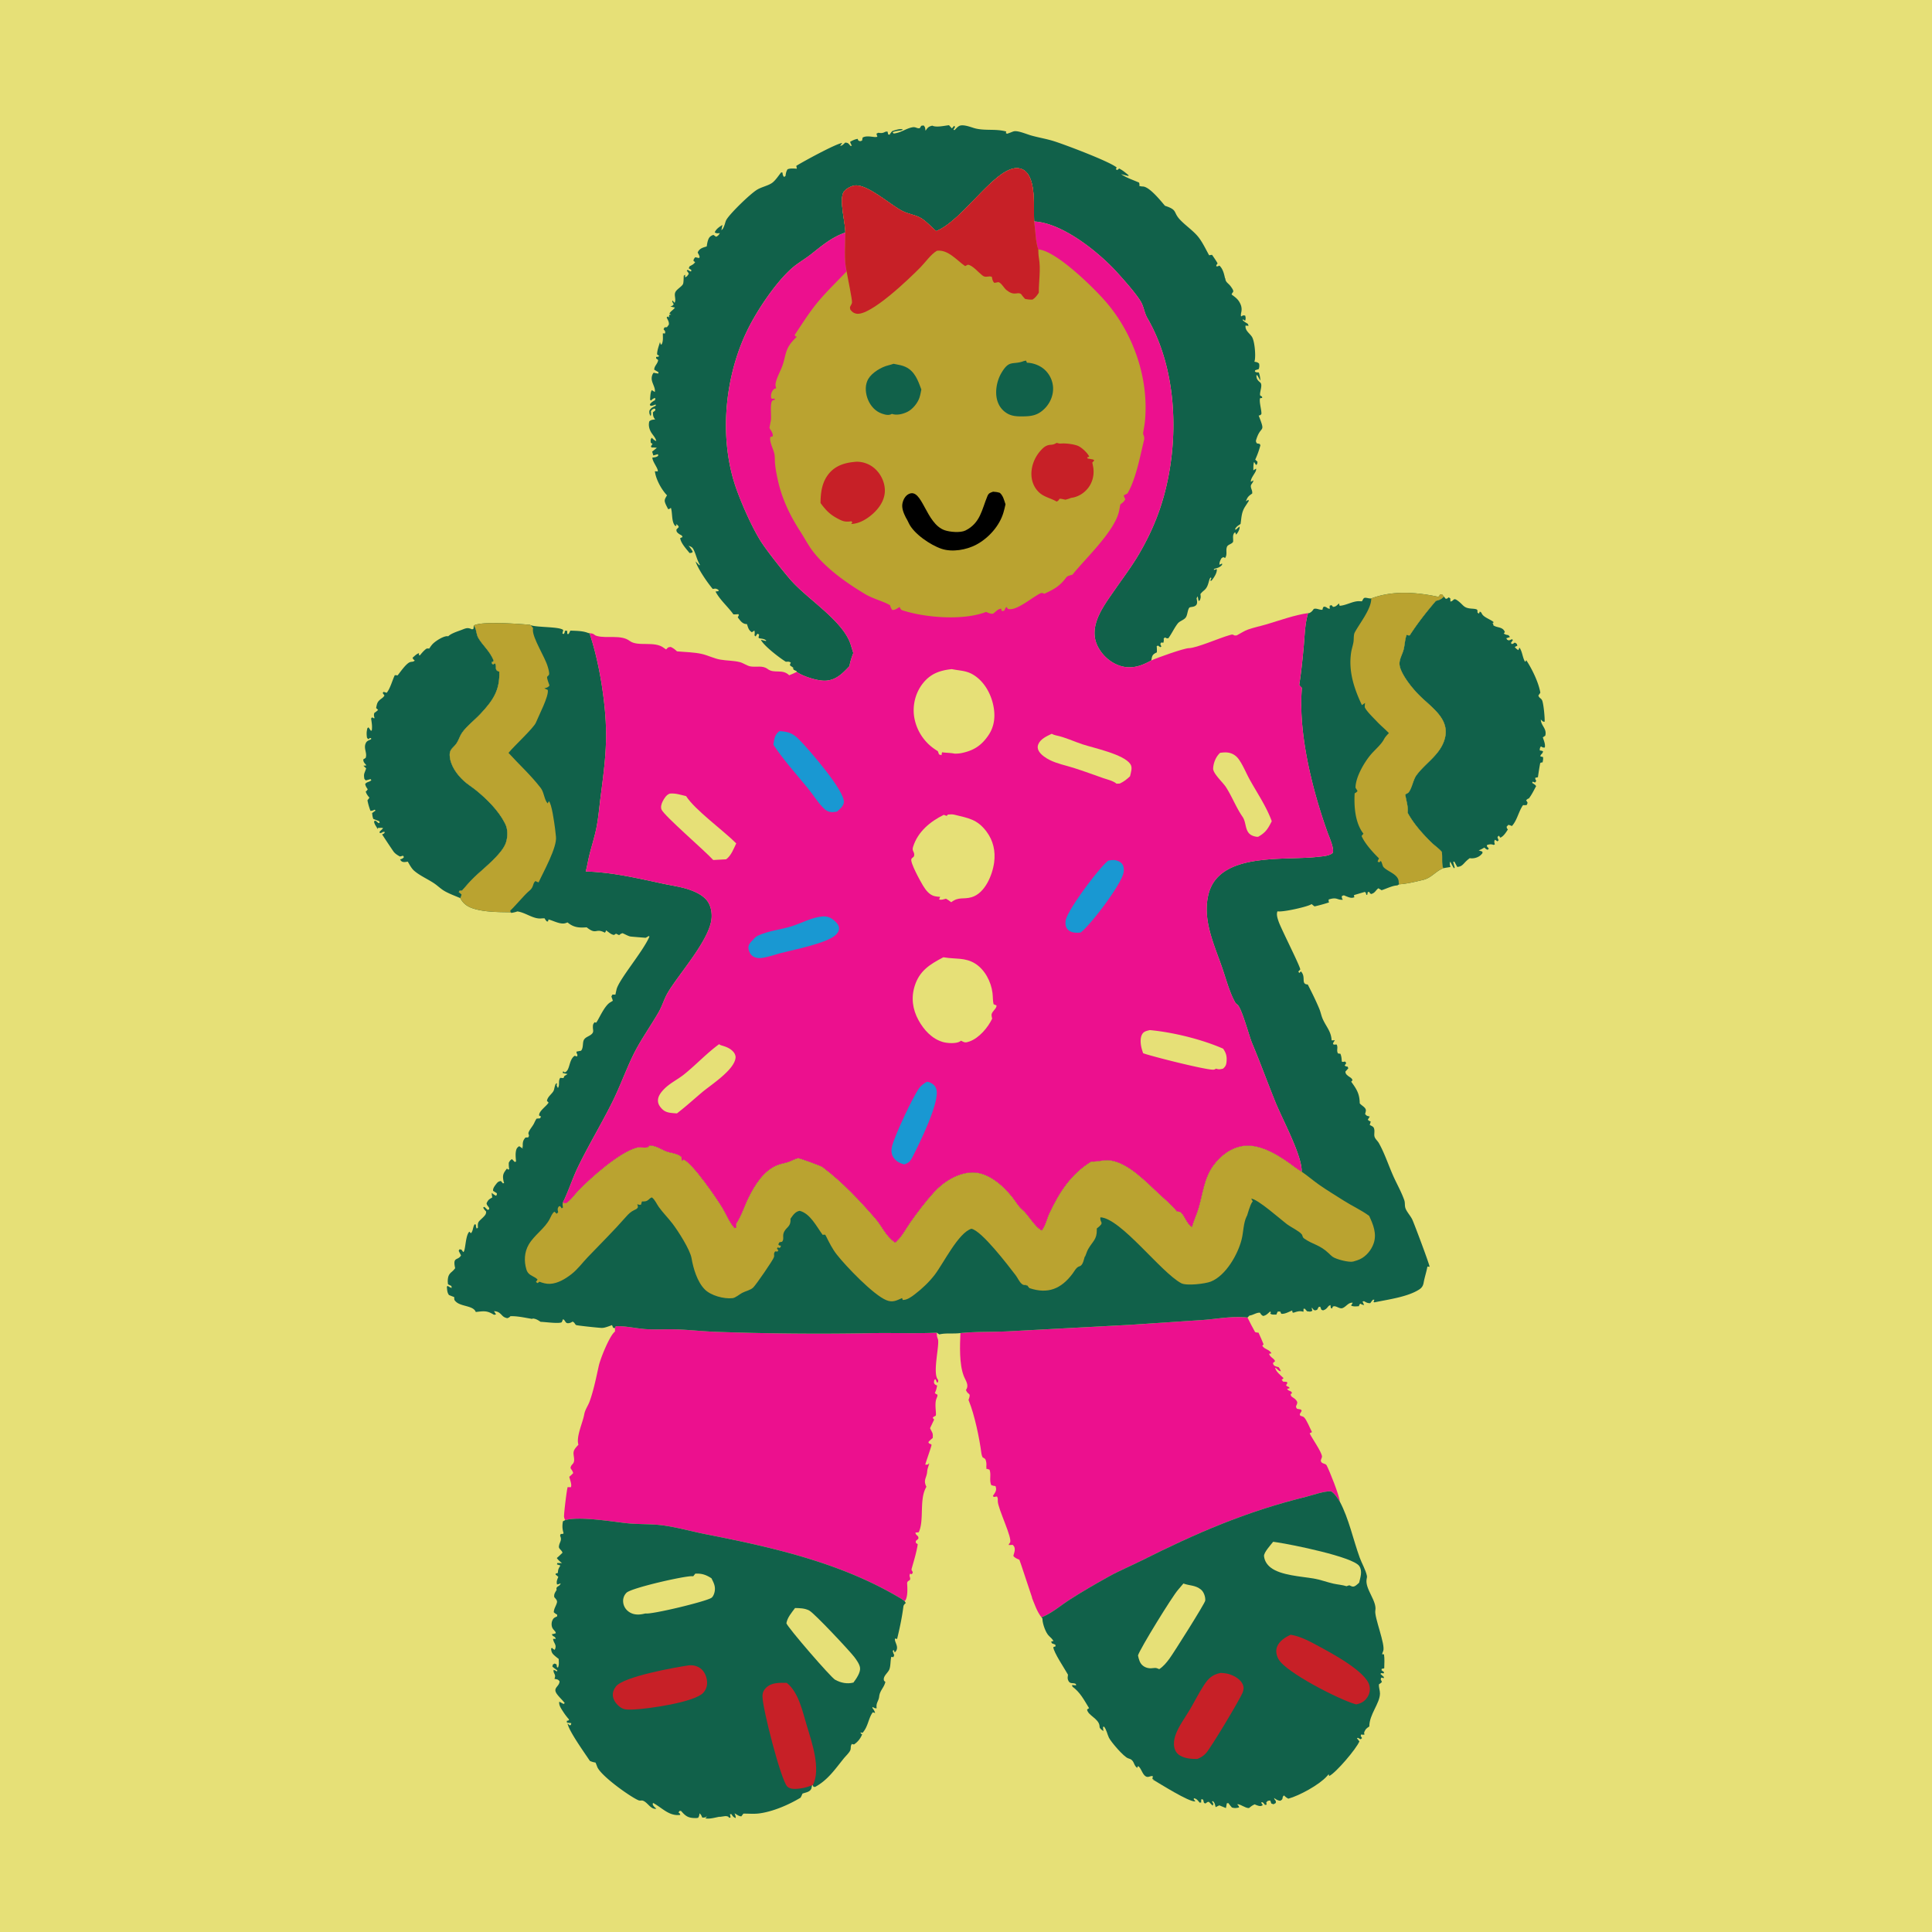
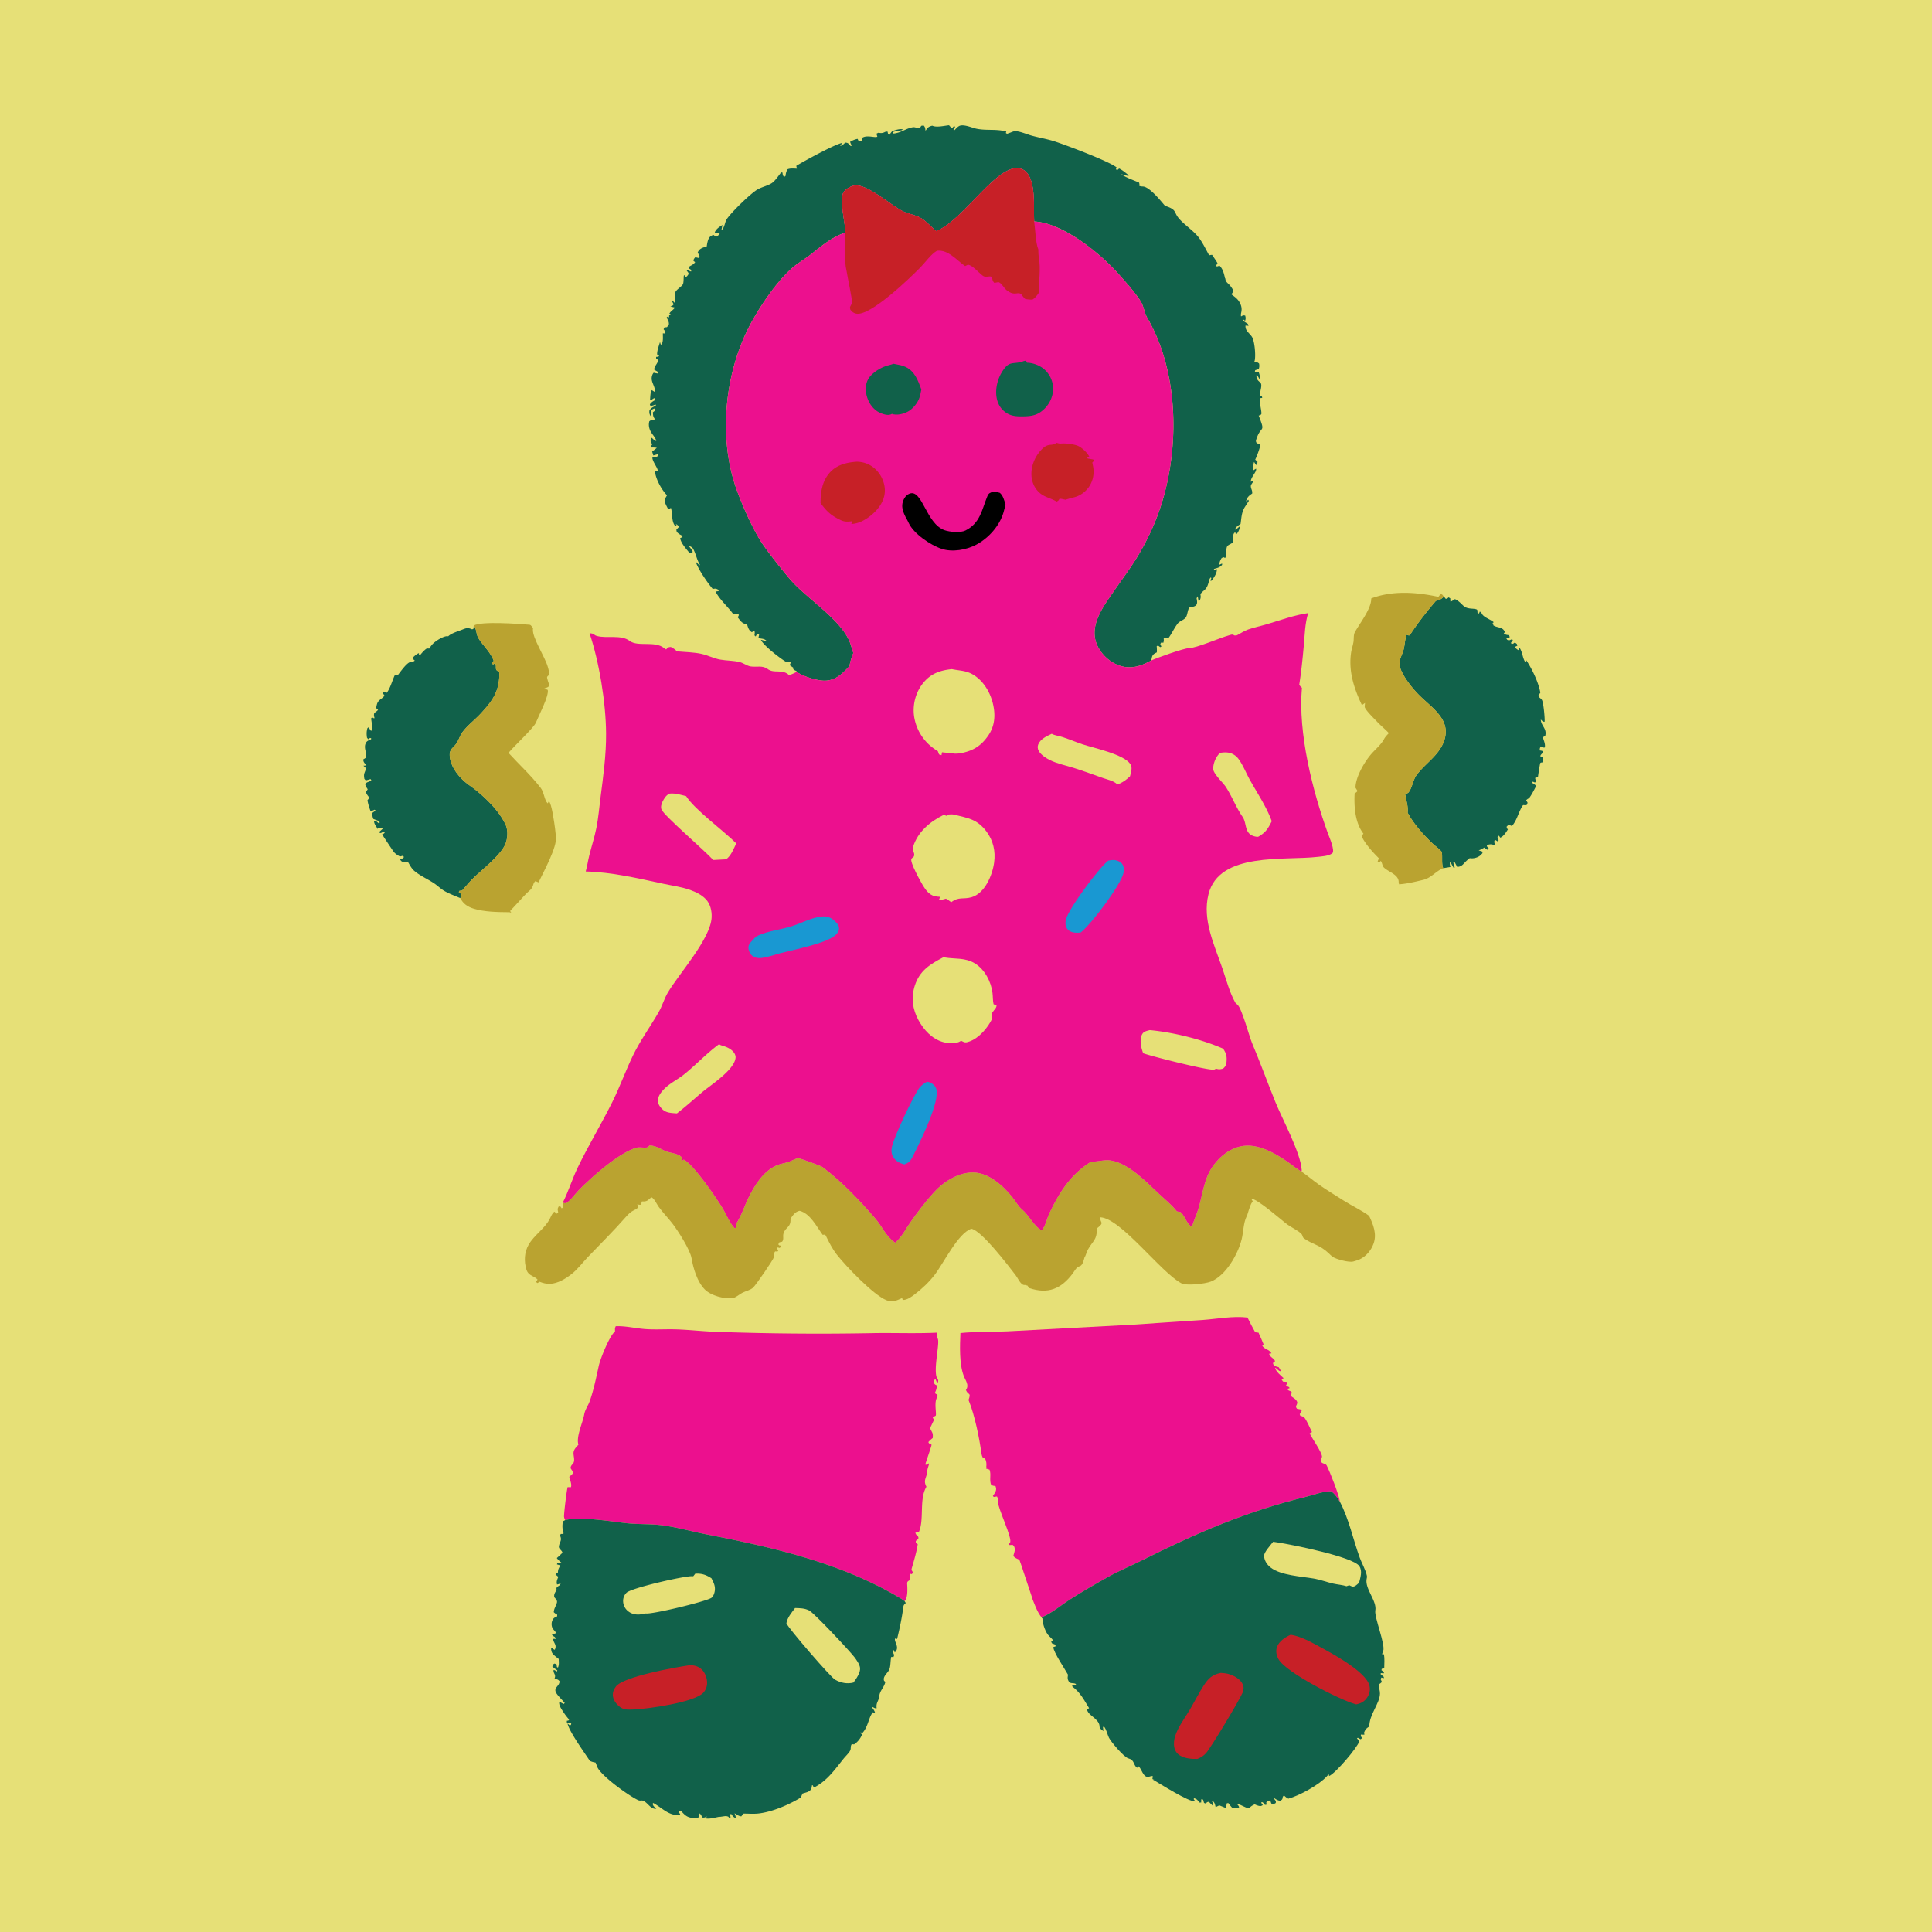
<svg xmlns="http://www.w3.org/2000/svg" version="1.1" style="display: block;" viewBox="0 0 2048 2048" width="1024" height="1024">
  <path transform="translate(0,0)" fill="rgb(230,224,119)" d="M 0 0 L 2048 0 L 2048 2048 L 0 2048 L 0 0 z" />
  <path transform="translate(0,0)" fill="rgb(17,97,74)" d="M 502.197 663.067 C 505.196 666.421 504.682 671.856 506.794 675.759 C 511.095 683.705 519.599 690.302 523.389 700.561 C 522.22 701.772 522.911 701.412 521.359 701.721 L 521.626 703.681 L 522.952 704.308 L 524.568 703.125 C 527.438 706.689 523.079 710.05 529.276 712.027 C 529.968 732.043 522.409 742.655 509.262 756.778 C 503.307 763.175 494.782 769.663 489.84 776.674 C 487.424 780.101 486.407 784.159 484.18 787.596 C 480.797 792.816 476.24 793.843 476.72 801.111 C 477.405 811.488 484.37 821.158 491.896 827.961 C 495.831 831.517 500.551 834.395 504.679 837.756 C 515.93 846.917 528.08 858.901 534.817 871.903 C 535.009 872.275 535.213 872.641 535.404 873.013 C 538.492 879.034 538.365 886.37 536.47 892.746 C 532.854 904.911 512.355 920.708 502.991 929.671 C 498.337 934.126 494.097 939.14 489.857 943.992 L 486.963 944.345 L 486.348 945.622 L 489.261 948.05 C 489.067 949.708 488.784 950.617 487.91 952.041 C 482.375 949.653 476.192 947.457 470.995 944.421 C 467.207 942.208 463.896 938.873 460.217 936.396 C 453.506 931.878 445.074 928.281 439.022 923.033 C 436.579 920.914 434.738 917.653 433.13 914.866 C 432.844 914.369 432.567 913.866 432.286 913.366 C 431.164 913.518 429.242 913.939 428.057 913.798 C 425.68 913.516 425.373 912.868 424.088 911.084 C 426.169 910.303 426.701 910.366 428.178 908.598 L 427.295 907.083 L 423.974 907.942 C 421.583 906.622 419.271 905.263 417.499 903.131 C 416.643 902.101 405.311 885.056 405.075 884.48 C 406.769 883.651 407.16 883.854 407.988 882.069 C 405.028 881.062 405.481 883.303 402.523 883.028 L 402.439 881.498 L 405.873 878.329 L 404.925 878.164 L 406.462 877.806 C 404.66 877.324 402.378 877.632 400.5 877.657 L 400.095 878.933 C 399.45 877.174 399.76 877.709 398.935 876.384 C 397.675 874.359 396.773 873.07 396.469 870.618 L 398.019 869.883 L 401.326 872.611 L 402.525 872.016 L 402.014 870.519 L 395.737 868.096 C 394.871 866.025 394.718 864.087 394.457 861.877 C 395.718 861.011 396.917 860.123 398.128 859.192 L 397.098 858.296 C 395.352 859.118 394.659 859.514 392.686 859.504 C 391.459 856.194 390.471 853.007 389.749 849.547 C 389.433 848.03 389.346 848.698 390.52 847.051 C 390.872 846.557 391.261 846.091 391.632 845.61 C 389.865 843.46 388.481 841.811 387.674 839.076 C 389.369 837.64 388.669 838.459 389.803 836.645 C 388.468 834.679 387.508 833.417 387.126 831.018 C 389.18 828.472 391.646 829.169 393.649 827.01 L 392.807 825.865 C 391.112 826.422 389.415 826.856 387.682 827.277 L 386.243 825.614 C 385.894 823.249 385.561 821.447 386.437 819.131 C 387.03 817.565 387.643 816.112 388.148 814.502 L 385.233 811.682 C 387.415 811.53 386.36 811.665 388.402 811.295 C 386.616 809.005 385.08 808.015 385.1 805.016 L 387.571 803.459 C 389.456 798.802 385.696 793.956 387.268 788.985 C 388.41 785.373 390.29 785.154 393.392 783.653 L 393.456 782.556 L 392.318 782.293 L 390.232 783.605 L 388.989 781.88 C 388.645 779.054 388.434 776.636 389.04 773.821 C 389.413 772.089 389.124 772.016 390.641 771.02 L 393.288 774.809 L 394.141 774.076 C 394.726 769.737 394.041 765.916 393.373 761.641 L 394.541 760.38 C 396.358 761.486 395.483 761.333 397.045 761.298 C 396.449 758.932 396.126 758.179 396.777 755.759 C 398.289 754.761 399.535 753.841 400.787 752.529 L 398.693 750.529 C 399.67 745.906 399.766 744.039 403.732 741.026 C 405.525 739.665 406.345 739.193 407.562 737.257 L 405.642 734.631 L 406.621 733.378 L 409.905 734.408 C 413.663 729.88 415.846 721.217 418.497 715.716 C 418.894 715.729 419.291 715.724 419.686 715.754 C 420.288 715.798 420.887 715.877 421.487 715.938 C 424.242 712.528 430.446 703.431 434.49 701.955 C 436.775 701.121 437.679 702.003 439.695 700.217 C 438.413 699.153 437.946 698.858 437.304 697.271 C 439.375 695.519 441.494 693.161 444.098 692.366 L 444.136 694.479 L 445.069 694.724 C 446.654 692.843 448.215 690.889 450.052 689.246 C 452.252 687.28 452.253 687.29 455.068 687.506 A 29.107 29.107 0 0 1 458.129 683.227 C 461.05 679.833 469.58 674.407 473.985 674.36 C 474.364 674.356 474.736 674.456 475.111 674.505 C 478.223 671.378 485.107 669.329 489.266 667.723 C 494.237 665.804 495.643 664.985 500.519 667.151 L 501.97 666.449 L 502.197 663.067 z" />
  <path transform="translate(0,0)" fill="rgb(17,97,74)" d="M 1530.62 632.422 L 1532.58 634.812 C 1534.8 634.259 1533.78 634.77 1535.61 633.204 L 1537.35 634.268 L 1537.52 637.688 C 1541.56 636.956 1540.29 633.031 1545.42 636.867 C 1551.87 641.683 1551.15 644.561 1560.2 645.195 C 1561.22 645.266 1565.29 645.448 1565.84 646.448 C 1567.05 648.614 1564.8 648.993 1567.8 650.414 L 1568.66 648.231 C 1570.73 649.708 1569.85 648.726 1570.92 650.682 C 1573.05 654.615 1580.03 656.484 1583.46 659.596 L 1581.72 660.696 L 1582.72 660.725 L 1583.07 662.896 C 1587.22 665.793 1592.97 664.115 1595.21 670.008 L 1594.07 671.551 C 1595.77 672.733 1596.87 672.977 1598.91 673.232 L 1600.67 675.209 C 1599.32 675.77 1598.12 676.172 1596.71 676.557 C 1597.86 678.36 1597.33 678.189 1599.63 678.866 L 1602.84 677.57 L 1603.72 678.52 L 1601.66 681.418 L 1602.36 682.656 C 1606.1 682.38 1604.42 679.764 1607.9 682.565 L 1608.49 684.494 L 1605.68 685.8 C 1606.87 687.344 1607.89 688.165 1609.54 689.196 L 1609.91 688.263 C 1610.4 687.04 1610.16 687.511 1610.78 686.538 C 1613.99 691.363 1613.87 697.12 1616.68 701.54 C 1616.74 701.462 1616.79 701.374 1616.86 701.306 C 1616.97 701.188 1617.15 701.124 1617.24 700.986 C 1617.49 700.613 1617.66 700.192 1617.88 699.795 C 1623.91 708.918 1631.04 723.432 1632.83 734.315 L 1630.72 737.304 C 1631.9 740.315 1633.09 739.711 1634.51 741.999 C 1636.17 744.679 1637.75 761.564 1637.35 765.097 C 1635.28 765.193 1634.84 764.083 1633.33 762.766 C 1633.5 769.395 1639.94 772.214 1638.08 779.81 C 1637.21 780.435 1636.35 781.051 1635.45 781.633 C 1636.48 784.883 1638.39 789.043 1637.54 792.384 C 1635.48 792.676 1635.2 792.132 1633.41 791.198 C 1632.24 793.024 1632.24 793.312 1632.23 795.5 C 1632.56 795.553 1632.9 795.599 1633.22 795.658 C 1634.73 795.928 1634.15 795.792 1635.69 796.427 C 1635.26 799.397 1632.93 799.365 1632.86 801.808 L 1635.71 802.503 C 1635.94 804.554 1635.63 806.128 1635.2 808.136 C 1634.64 808.228 1634.06 808.233 1633.52 808.412 C 1633.19 808.52 1632.95 808.79 1632.66 808.978 A 311.562 311.562 0 0 0 1630.27 823.874 L 1627.44 824.486 C 1627.18 827.858 1629.97 826.693 1627.14 829.522 L 1624.73 828.549 L 1624.13 829.873 C 1624.61 830.178 1625.09 830.474 1625.56 830.787 C 1627.56 832.111 1626.83 831.504 1628.38 833.282 C 1625.94 837.756 1623.7 842.514 1620.56 846.537 L 1619.83 846.56 L 1617.61 848.329 L 1617.62 847.966 L 1619.32 850.955 L 1618.55 853.213 C 1614.2 854.447 1615.33 851.49 1612.63 856.484 C 1609.37 862.524 1607.39 870.642 1602.66 875.632 C 1602.06 875.384 1601.46 875.103 1600.84 874.889 C 1600.22 874.673 1599.58 874.524 1598.95 874.342 L 1597.05 876.389 C 1597.56 878.524 1597.09 877.584 1598.41 879.234 C 1596.6 882.223 1593.6 886.832 1590.34 887.959 L 1588.89 885.814 L 1587.4 887.201 C 1587.98 889.515 1587.58 888.367 1588.65 890.634 L 1587.4 891.876 C 1586.91 891.547 1586.43 891.196 1585.92 890.889 C 1585.49 890.628 1585.04 890.412 1584.59 890.174 C 1583.67 892.516 1584.07 892.779 1584.57 895.144 C 1582.67 895.892 1583.95 895.696 1582.07 895.25 C 1579.9 894.739 1578.54 895.166 1576.42 895.626 L 1576.12 897.069 L 1578.21 899.516 L 1577.04 900.816 C 1575.25 900.161 1574.83 899.746 1573.52 898.447 C 1571.51 899.558 1569.63 900.735 1567.43 901.41 L 1571.37 902.73 C 1571.49 904.83 1571.81 904.01 1570.37 905.656 C 1567.91 908.468 1563.77 909.911 1560.08 909.889 C 1558.96 909.882 1558.96 909.847 1558.03 909.666 C 1555.83 911.254 1554.2 912.762 1552.35 914.763 C 1549.97 917.356 1548.38 918.746 1544.73 918.967 L 1541.66 913.3 L 1540.47 913.614 C 1540.88 915.644 1541.42 917.553 1542.05 919.523 L 1541.24 920.505 C 1539.85 918.144 1538.57 915.781 1537.33 913.334 C 1537.23 913.661 1537.1 913.979 1537.02 914.313 C 1536.63 916.096 1537.1 917.365 1537.56 919.074 C 1535 919.482 1532.43 919.842 1529.89 920.362 C 1527.9 915.64 1529.26 908.385 1528.37 903.082 C 1525.76 899.795 1521.27 896.752 1518.17 893.778 C 1508.64 884.637 1498.4 873.234 1492.16 861.502 C 1492.74 854.313 1491.03 850.465 1489.88 843.567 C 1489.81 843.123 1489.44 842.619 1489.67 842.233 C 1489.81 842.003 1492.61 840.558 1492.89 840.243 C 1496.69 836.085 1497.86 826.812 1501.42 821.895 C 1510.54 809.326 1525.03 801.192 1530.63 785.856 C 1538.86 763.319 1518.71 751.042 1504.96 737.483 C 1497.88 730.504 1488.91 719.431 1485.11 710.223 C 1484.15 707.904 1483.43 705.36 1483.54 702.827 C 1483.76 697.898 1486.8 693.079 1487.96 688.305 C 1489.19 683.255 1489.25 677.646 1491.15 672.828 C 1493.25 673.687 1492.18 673.472 1494.34 673.528 C 1502.76 660.498 1512.04 648.711 1522.12 636.936 C 1524.8 636.25 1526.98 635.659 1529.11 633.796 C 1529.62 633.348 1530.11 632.88 1530.62 632.422 z" />
  <path transform="translate(0,0)" fill="rgb(236,16,142)" d="M 1018.08 1413.1 C 1034.5 1411.43 1051.5 1412.11 1068.04 1411.28 L 1199.22 1404.28 L 1275.02 1399.22 C 1290.5 1398.09 1306.97 1394.81 1322.4 1396.64 C 1324.93 1401.89 1327.67 1406.98 1330.46 1412.09 C 1332.75 1412.66 1331.56 1412.46 1334.04 1412.65 C 1336.02 1416.72 1337.73 1420.9 1339.47 1425.08 L 1338.06 1426.46 C 1339.97 1430.25 1345.43 1430.29 1347.8 1434.52 C 1346.15 1435 1346.98 1434.84 1345.29 1434.99 C 1346.33 1439.03 1350.49 1439.63 1351.62 1442.91 L 1349.39 1444.86 C 1349.77 1446.73 1350.1 1447.36 1351.93 1448.24 C 1352.74 1448.62 1354.5 1449.01 1355.41 1449.23 C 1356.48 1450.78 1357.18 1451.84 1357.8 1453.64 C 1354.66 1453.23 1354.24 1450.84 1351.61 1449.81 C 1352.64 1454.22 1357.39 1457.75 1360.58 1460.79 C 1359.57 1462.15 1360.21 1461.57 1358.6 1462.47 L 1360.08 1464.55 L 1363.97 1464.85 L 1364.74 1465.99 L 1363.29 1468.43 C 1364.66 1470.49 1366.96 1469.57 1366.9 1471.67 L 1364.36 1472.23 C 1366.08 1475.25 1368.38 1473.54 1369.66 1476.71 L 1368.13 1477.87 C 1368.58 1479.55 1368.3 1479.85 1369.79 1480.87 C 1372.2 1482.51 1374.1 1483.53 1375.16 1486.39 C 1375.16 1490.11 1372.35 1490.23 1374.91 1493.37 L 1379.04 1494.15 L 1379.86 1495.58 L 1377.75 1499.1 L 1378.39 1500.75 C 1379.65 1501.25 1381.14 1501.39 1382.17 1502.27 C 1385 1504.7 1388.76 1514.33 1390.76 1518.08 L 1388.3 1519.4 C 1390.97 1525.08 1400.73 1538.53 1401.38 1543.84 C 1401.53 1545.09 1399.92 1547.39 1400.14 1548.59 C 1400.77 1552.04 1405.03 1550.91 1406.31 1553.37 C 1409.49 1559.48 1419.78 1585.29 1420.26 1591.79 C 1417.54 1587.82 1415.13 1583.46 1411 1580.84 C 1403.06 1580.61 1392.2 1584.75 1384.38 1586.68 C 1320.58 1602.43 1268.43 1625.01 1209.95 1654.32 C 1198.17 1660.23 1186.18 1665.12 1174.63 1671.59 C 1161.13 1679.14 1147.55 1686.95 1134.52 1695.29 C 1124.49 1701.7 1115.15 1710.02 1104.06 1714.47 C 1099.17 1708.39 1096.71 1700.45 1093.75 1693.29 L 1094.21 1694.01 C 1092.56 1689.51 1081.06 1653.94 1080.58 1653.4 C 1078.14 1652.31 1075.69 1651.56 1074.18 1649.23 C 1074.72 1647.37 1075.85 1644.27 1075.7 1642.33 C 1075.52 1639.87 1075.17 1639.24 1073.44 1637.59 C 1071.92 1637.75 1070.65 1637.81 1069.11 1637.75 C 1069.96 1636.09 1069.6 1636.57 1070.6 1635.3 C 1073.8 1631.26 1057.74 1599.19 1057.69 1591.31 C 1057.68 1589.06 1057.98 1588.31 1056.84 1586.34 L 1053.4 1586.84 L 1052.48 1585.74 C 1053.47 1584.29 1054.66 1582.73 1055.35 1581.12 C 1056.28 1578.97 1056.01 1577.43 1055.26 1575.32 C 1053.45 1575.13 1052.46 1574.92 1050.71 1574.23 C 1048.41 1568.62 1051 1563.22 1048.93 1557.89 L 1045.21 1556.73 L 1046.23 1555.07 L 1045.43 1555.69 C 1045.7 1553.07 1045.83 1551.18 1045.16 1548.6 C 1044.49 1546.07 1043.88 1546.2 1041.61 1544.84 C 1041 1543.47 1040.52 1542.19 1040.33 1540.69 C 1038.31 1524.78 1033.1 1499.87 1027.12 1485.18 C 1026.97 1484.82 1026.81 1484.45 1026.66 1484.09 C 1029.7 1475.45 1026.62 1479.78 1023.91 1473.52 C 1027.68 1468.23 1023.6 1463.76 1021.54 1458.35 C 1016.78 1445.82 1017.52 1426.65 1018.08 1413.1 z" />
  <path transform="translate(0,0)" fill="rgb(17,97,74)" d="M 1104.06 1714.47 C 1115.15 1710.02 1124.49 1701.7 1134.52 1695.29 C 1147.55 1686.95 1161.13 1679.14 1174.63 1671.59 C 1186.18 1665.12 1198.17 1660.23 1209.95 1654.32 C 1268.43 1625.01 1320.58 1602.43 1384.38 1586.68 C 1392.2 1584.75 1403.06 1580.61 1411 1580.84 C 1415.13 1583.46 1417.54 1587.82 1420.26 1591.79 C 1429.87 1609.84 1434.38 1631.95 1441.37 1651.18 C 1443.61 1657.32 1447.67 1664.13 1448.97 1670.4 C 1449.24 1671.71 1448.88 1672.73 1448.66 1674 C 1446.83 1684.41 1459.8 1697.11 1457.9 1707.26 C 1456.6 1714.15 1468.99 1743.8 1466.21 1750.29 C 1465.44 1752.09 1465.72 1751.41 1465.07 1753.55 L 1467.08 1753.64 C 1467.84 1758.48 1467.44 1763.52 1467.35 1768.4 C 1465.67 1769.01 1466.55 1768.81 1464.7 1768.95 L 1464.43 1770.47 L 1467.12 1772.54 L 1466.85 1773.83 L 1463.8 1773.57 L 1463.46 1774.58 L 1466.9 1777.6 L 1466.94 1778.95 L 1464.26 1778.3 L 1463.58 1780.11 L 1464.91 1782.97 C 1463.76 1784.08 1463.04 1784.67 1461.72 1785.47 C 1461.5 1789.16 1462.9 1792.1 1462.83 1795.36 C 1462.6 1805.89 1451.52 1817.31 1451.52 1830.12 C 1448.22 1832.35 1447.7 1832.63 1446.01 1836.45 L 1446.33 1838.86 C 1443.92 1838.81 1445.1 1838.89 1442.79 1838.66 L 1442.43 1840.23 L 1443.82 1842.44 L 1442.41 1843.72 L 1439.4 1842.13 L 1438.4 1842.66 L 1441.03 1845.89 C 1437.98 1853.56 1416.25 1879.2 1408.97 1882.67 L 1408.47 1880.71 C 1408.3 1880.91 1408.13 1881.12 1407.96 1881.32 L 1407.07 1882.3 C 1406.84 1882.56 1406.62 1882.82 1406.39 1883.07 C 1398.32 1892.04 1377.36 1903.48 1365.7 1906.67 C 1363.78 1905.71 1362.55 1904.7 1361.01 1903.21 C 1358.18 1905.77 1361.23 1906.95 1357.01 1908.91 C 1354.14 1908.5 1352.89 1907.57 1350.59 1905.94 C 1351 1908.78 1353.09 1908.1 1352.33 1911.27 L 1350.02 1912.58 L 1347.67 1911.83 L 1346.53 1908.59 C 1343.95 1909.03 1343.97 1908.49 1342.29 1910.73 L 1342.73 1913 L 1340.94 1913.31 C 1340.71 1912.99 1340.49 1912.66 1340.25 1912.35 C 1339.15 1910.92 1339.61 1911.43 1338.01 1910.32 L 1337.01 1910.51 C 1337.31 1911.98 1337.73 1912.35 1338.67 1913.47 C 1336.6 1914.74 1336.3 1914.7 1333.92 1914.19 C 1332.67 1913.92 1331.16 1913.16 1330.01 1912.68 C 1327.56 1913.69 1325.96 1914.98 1323.92 1916.63 C 1319.94 1916.81 1314.28 1911.87 1311.54 1912.69 C 1312.5 1913.87 1313.33 1914.41 1313.5 1915.95 C 1310.45 1916.65 1308.99 1916.93 1305.88 1916.05 C 1304.54 1914.53 1303.29 1913.02 1302.11 1911.37 L 1300.5 1911.53 C 1300.23 1913.24 1299.94 1914.92 1299.54 1916.6 L 1292.51 1913.76 C 1291.16 1914.34 1289.91 1914.95 1288.6 1915.64 L 1288.4 1914.75 C 1287.88 1912.47 1287.6 1911 1285.86 1909.31 L 1284.79 1909.57 L 1286.26 1912.24 L 1285.37 1914.12 L 1285.49 1914.12 L 1281.42 1910.02 C 1278.13 1910.05 1278.79 1913.02 1276.24 1911.01 L 1275.35 1907.68 L 1273.55 1907.11 C 1273.15 1908.59 1273.2 1909.21 1273.36 1910.69 L 1271.61 1910.83 C 1271.41 1910.57 1271.2 1910.31 1270.99 1910.05 C 1269.34 1908.04 1268.44 1906.79 1265.77 1906.19 L 1265.31 1907.1 L 1267.16 1909.61 C 1260.15 1910.34 1229.18 1890.49 1221.72 1886.25 L 1223.89 1886.82 L 1221.6 1885.75 L 1222.07 1882.87 C 1219.51 1881.97 1217.48 1884.75 1214.55 1883.04 C 1210.68 1880.77 1209.61 1873.66 1206.33 1872.12 L 1205.35 1874.02 C 1200.76 1870.27 1203.01 1865.77 1195.97 1863.9 C 1191.53 1862.71 1177.65 1846.48 1175.51 1842.03 C 1173.73 1838.34 1172.93 1833.39 1170.31 1830.27 L 1169.17 1830.74 L 1169.64 1835.07 C 1168.37 1834.1 1166.08 1832.67 1165.65 1830.98 C 1165.53 1830.48 1165.6 1829.94 1165.53 1829.43 C 1164.62 1821.61 1153.11 1818.45 1152.34 1812.15 L 1154.46 1810.69 C 1149.11 1802.09 1145.17 1794.01 1136.87 1787.96 L 1136.34 1786.16 C 1137.82 1786.25 1139.23 1786.39 1140.71 1786.59 L 1140.44 1785.04 C 1136.94 1783.22 1134.1 1785.87 1132.15 1780.81 C 1131.45 1778.97 1131.86 1777.12 1132.11 1775.24 C 1128.95 1769.47 1116.73 1751.38 1116.55 1746.05 L 1119 1745.13 L 1118.71 1743.44 L 1115.03 1741.95 L 1114.28 1740.1 L 1116.78 1739.55 C 1115.37 1737.39 1114.03 1736 1112.09 1734.27 C 1108.58 1731.11 1105.3 1721.7 1105.06 1716.82 C 1105.05 1716.51 1105.09 1716.21 1105.1 1715.9 L 1104.06 1714.47 z" />
  <path transform="translate(0,0)" fill="rgb(230,224,119)" d="M 1349.59 1634.35 L 1354.36 1635.05 C 1368.45 1637.15 1434.12 1650.2 1440.87 1660.06 C 1444.51 1665.38 1442.04 1672.05 1440.73 1677.75 C 1439.4 1678.87 1437.74 1680.59 1436.2 1681.34 C 1433.79 1682.5 1432.64 1681.47 1430.42 1680.48 C 1429.55 1680.56 1428.25 1681.17 1427.41 1681.46 C 1422.88 1680.01 1418.09 1679.75 1413.45 1678.71 C 1406.53 1677.16 1399.75 1674.52 1392.77 1673.33 C 1379.47 1671.05 1357.7 1670.02 1347 1661.69 C 1343.08 1658.65 1340.46 1654.59 1339.92 1649.61 C 1339.51 1645.75 1346.99 1637.74 1349.59 1634.35 z" />
-   <path transform="translate(0,0)" fill="rgb(230,224,119)" d="M 1254.47 1678.58 C 1260.98 1681.08 1267.18 1680.09 1273.21 1685.15 C 1276.16 1687.62 1277.94 1692.85 1277.61 1696.7 C 1277.36 1699.57 1243.94 1752.46 1239.61 1758.3 C 1236.43 1762.57 1233.34 1766.41 1228.83 1769.38 C 1226.7 1768.47 1225.6 1767.82 1223.23 1768.18 C 1219 1768.82 1215.12 1768.47 1211.57 1765.72 C 1208.17 1763.08 1207.17 1758.81 1206.32 1754.84 C 1208.54 1747.48 1242.85 1691.91 1248.73 1685.34 C 1250.7 1683.13 1252.57 1680.84 1254.47 1678.58 z" />
  <path transform="translate(0,0)" fill="rgb(199,32,39)" d="M 1368.16 1732.9 C 1378.36 1734.47 1388.82 1740.12 1397.78 1745 C 1411.65 1752.54 1447.8 1771.73 1451.62 1786.66 C 1452.79 1791.24 1451.86 1795.63 1449.21 1799.51 C 1446.25 1803.84 1442.71 1805.66 1437.7 1806.7 C 1437.38 1806.62 1437.05 1806.55 1436.72 1806.46 C 1419.95 1801.79 1362.97 1772.86 1355.22 1758.7 C 1353.15 1754.92 1352.13 1750.28 1353.58 1746.09 C 1355.82 1739.68 1362.32 1735.57 1368.16 1732.9 z" />
  <path transform="translate(0,0)" fill="rgb(199,32,39)" d="M 1293.94 1773.35 C 1297.33 1773.55 1300.74 1773.83 1303.95 1774.99 C 1309.1 1776.85 1315.06 1780.26 1317.36 1785.49 C 1318.74 1788.64 1318.37 1791.38 1317.13 1794.44 C 1314.07 1801.95 1283.71 1852.56 1278.45 1858.41 C 1275.76 1861.41 1272.95 1863.04 1269.26 1864.56 C 1263.14 1864.63 1256.62 1864.18 1251.16 1861.12 C 1247.75 1859.21 1245.65 1856.17 1244.84 1852.37 C 1243.95 1848.23 1244.56 1843.74 1245.9 1839.76 C 1249.2 1829.93 1256.32 1820.74 1261.56 1811.81 C 1266.47 1803.42 1270.85 1794.56 1276.16 1786.42 C 1281.01 1778.99 1285.16 1775.16 1293.94 1773.35 z" />
  <path transform="translate(0,0)" fill="rgb(236,16,142)" d="M 651.888 1407.84 L 652.702 1405.84 C 662.924 1405.38 674.121 1408.21 684.421 1408.9 C 695.187 1409.63 706.001 1408.85 716.778 1409.18 C 730.029 1409.59 743.251 1411.13 756.504 1411.68 A 3015.93 3015.93 0 0 0 928.003 1413.13 C 949.637 1412.86 971.438 1413.73 993.042 1412.69 C 993.05 1412.99 993.054 1413.29 993.065 1413.59 C 993.148 1415.87 993.25 1417.11 994.137 1419.25 C 996.487 1424.94 987.869 1456.45 994.549 1462.86 L 994.405 1465.25 L 993.141 1465.45 L 991.704 1462.02 L 990.337 1462.8 C 990.188 1464.85 989.501 1465.96 991.192 1467.57 C 991.516 1467.88 992.974 1468.54 993.419 1468.75 C 992.831 1471.48 992.387 1474.01 990.981 1476.46 C 992.503 1478.85 994.325 1477.2 993.603 1480.18 C 993.527 1480.49 992.676 1482.6 992.593 1482.82 C 990.442 1488.55 992.816 1498.49 991.952 1500.49 C 991.581 1501.34 989.563 1501.22 988.756 1503.09 L 990.233 1504.79 L 985.892 1513.93 C 986.627 1515.5 987.461 1517 988.208 1518.54 C 989.086 1520.36 988.824 1522.4 988.739 1524.36 C 988.328 1524.68 987.911 1525.01 987.505 1525.34 C 986.222 1526.39 985.203 1527.41 984.117 1528.65 C 985.053 1531.3 986.238 1529.89 987.446 1531.52 C 987.853 1532.07 981.362 1549.98 980.834 1552.51 L 982.071 1552.71 L 982.305 1552.5 L 984.066 1552.39 L 984.372 1551.13 L 984.995 1551.66 C 984.098 1554.44 983.054 1557.14 982.825 1560.06 C 982.286 1566.92 978.353 1568.81 982.037 1576.02 C 981.786 1576.49 981.529 1576.95 981.284 1577.42 C 974.427 1590.64 979.851 1611.73 973.889 1624.28 L 970.399 1624.61 C 970.709 1627.96 974.266 1627.6 973.418 1631.2 L 970.772 1633.5 L 970.83 1635.5 L 972.852 1636.95 C 971.472 1645.79 968.871 1654.15 966.436 1662.74 C 965.542 1665.89 969.21 1665.6 966.541 1668.66 L 964.635 1668.23 C 963.438 1671.34 965.118 1671.48 964.779 1674.08 C 964.54 1675.9 961.398 1675.38 961.617 1678.73 C 961.929 1683.51 962.379 1692.51 959.638 1696.57 C 959.444 1696.86 959.175 1697.08 958.944 1697.34 C 957.483 1696.18 956 1695.13 954.397 1694.17 C 891.404 1656.55 819.574 1640.36 748.476 1626.41 C 733.243 1623.41 718.408 1619.11 702.979 1617 C 689.921 1615.2 676.633 1616.06 663.552 1614.57 C 647.14 1612.71 613.927 1607.21 599.118 1611.41 C 598.489 1610.23 598.201 1609.39 597.939 1608.07 C 597.499 1605.86 600.949 1577.68 601.765 1576.43 L 605.174 1576.51 C 606.392 1573.62 604.143 1568.66 603.458 1565.43 C 604.926 1564.24 606.231 1563.04 607.522 1561.66 C 607.494 1559.46 604.687 1556.7 604.794 1556.01 C 605.556 1551.11 609.513 1552.85 608.423 1544.91 C 608.245 1543.61 608.023 1542.33 607.953 1541.03 C 607.747 1537.21 609.973 1534.99 612.333 1532.34 L 613.17 1531.42 C 610.464 1523.32 617.68 1508.29 619.267 1499.49 C 620.274 1493.91 623.235 1490.56 625.091 1485.39 C 629.319 1473.62 631.984 1460.27 634.69 1448.01 C 636.439 1440.08 645.423 1418.04 650.819 1412.51 C 651.182 1412.14 651.556 1411.78 651.925 1411.42 L 651.888 1407.84 z" />
  <path transform="translate(0,0)" fill="rgb(17,97,74)" d="M 599.118 1611.41 C 613.927 1607.21 647.14 1612.71 663.552 1614.57 C 676.633 1616.06 689.921 1615.2 702.979 1617 C 718.408 1619.11 733.243 1623.41 748.476 1626.41 C 819.574 1640.36 891.404 1656.55 954.397 1694.17 C 956 1695.13 957.483 1696.18 958.944 1697.34 L 960.194 1699.24 C 959.784 1699.62 959.325 1699.95 958.965 1700.37 C 957.706 1701.86 957.713 1702.42 957.482 1704.17 C 956.005 1715.33 953.614 1726.41 950.978 1737.35 L 948.77 1736.91 C 947.586 1740.63 954.332 1746.41 948.457 1751.67 L 947.526 1749.19 L 946.343 1749.78 C 946.619 1751.58 947.092 1752.81 947.914 1754.43 L 947.072 1756.64 L 944.793 1756.34 C 943.726 1760.43 944.267 1766.45 942.549 1770.08 C 940.838 1773.7 935.483 1777.26 937.175 1781.74 L 938.532 1782.91 C 937.18 1788.87 932.688 1791.97 931.983 1798.26 C 931.387 1803.57 928.4 1804.91 929.299 1810.8 C 927.565 1811.21 926.598 1810.26 925.028 1809.52 L 924.716 1810.39 C 926.073 1812.3 927.086 1813.52 927.649 1815.85 L 925.228 1815.09 C 920.552 1821.01 920.412 1830.17 914.326 1836.89 L 912.252 1836.35 L 912.48 1837.62 L 913.933 1838.41 C 912.237 1842.76 909.243 1846.63 905.296 1849.15 C 903.607 1848.94 904.324 1849.18 903.099 1848.6 C 901.082 1851.31 902.413 1853.04 901.252 1855.56 C 900.031 1858.21 896.234 1861.78 894.354 1864.11 C 885.088 1875.59 877.467 1886.96 864.062 1894.22 L 862.286 1894.09 L 861.547 1892.45 L 860.737 1892.46 C 860.567 1893.48 860.4 1895.36 859.911 1896.33 C 858.207 1899.73 854.024 1900.05 850.655 1901.3 C 850.07 1902.81 849.414 1904.18 848.645 1905.6 C 836.051 1913.22 818.695 1920.71 804.005 1922.39 C 798.655 1923 793.38 1922.43 788.023 1922.53 L 785.815 1925.44 C 782.836 1925.19 781.254 1923.51 778.651 1922.18 C 779.377 1924.06 779.891 1925.18 779.887 1927.23 C 777.176 1926.06 776.968 1925.53 775.286 1923.05 L 773.747 1923.11 L 774.481 1926.46 L 773.019 1927.01 L 772.004 1925.73 C 769.964 1925.04 769.365 1925.07 767.292 1925.36 L 762.656 1926.02 L 763.057 1925.76 C 758.694 1926.48 751.897 1928.61 747.722 1927.49 L 749.558 1925.49 C 747.31 1926.51 746.772 1926.92 744.365 1926.62 C 743.529 1924.59 743.265 1923.71 741.582 1922.21 C 741.251 1924.15 741.204 1925.28 740.058 1926.92 C 738.916 1927.14 738.665 1927.24 737.335 1927.23 C 730.41 1927.2 727.45 1925.81 722.951 1920.78 C 721.777 1919.46 722.582 1919.98 720.582 1919.5 L 719.192 1921.19 C 720.415 1922.26 720.813 1922.19 721.085 1923.86 C 709.269 1925.5 701.89 1916.28 692.414 1911.24 L 691.825 1912.08 C 692.235 1914.32 693.483 1915.24 695.08 1916.7 L 695.761 1917.31 C 689.606 1918.45 686.515 1910.23 681.183 1908.7 C 679.892 1908.33 678.553 1909.15 676.508 1908.24 C 667.216 1904.12 636.397 1882.04 633.029 1872.76 C 632.495 1871.29 631.902 1869.86 631.316 1868.41 C 629.073 1868.04 627.35 1867.59 625.289 1866.63 C 619.884 1858.44 602.896 1834.83 601.635 1826.96 L 603.732 1828.84 L 605.192 1828.54 L 605.582 1826.59 A 151.447 151.447 0 0 1 600.924 1826.02 L 600.863 1824.14 C 602.99 1823.71 602.249 1824.27 603.298 1822.79 C 600.795 1820.03 598.667 1817.14 596.658 1814.01 C 594.817 1811.14 592.125 1807.38 592.888 1803.85 L 597.446 1806.29 L 598.638 1805.34 C 596.087 1801.99 592.799 1799.12 590.384 1795.77 C 585.447 1788.92 593.069 1788.08 593.137 1782.24 C 591.455 1779.98 590.476 1780.24 587.786 1779.66 L 588.194 1778.27 C 589.265 1774.71 586.1 1773.52 586.898 1770.15 C 588.374 1770.63 587.729 1770.35 589.256 1771.21 C 589.641 1771.43 590.022 1771.66 590.404 1771.88 L 590.752 1770.62 C 588.911 1769.38 587.216 1768.11 585.532 1766.66 L 586.06 1764.45 L 587.919 1763.41 L 589.952 1764.32 L 590.398 1767.23 L 591.44 1767.69 C 592.83 1764.82 592.353 1761.66 592.248 1758.56 C 590.392 1757.1 588.448 1755.63 586.761 1753.97 C 584.847 1752.09 584.333 1750.17 584.216 1747.54 L 585.128 1746.76 C 586.916 1748.49 585.937 1747.8 588.035 1748.89 C 590.72 1743.58 586.773 1741.99 586.281 1737.27 L 589.096 1737.25 C 588.358 1733.89 585.965 1735.45 585.034 1732.32 C 586.626 1732.12 587.618 1731.86 589.185 1731.31 C 588.861 1729.81 589.152 1730.32 588.239 1729.18 C 587.428 1728.17 586.429 1727.14 585.771 1726.02 C 584.511 1723.87 584.436 1720.41 585.389 1718.08 C 586.637 1715.02 587.79 1714.78 590.599 1713.39 L 590.662 1711.65 C 589.273 1710.86 588.178 1710.12 587.017 1709.02 C 587.224 1705.01 589.391 1702.51 590.36 1698.85 C 591.01 1696.39 588.905 1694.76 587.526 1692.96 C 587.131 1689.49 588.39 1688.31 590.063 1685.31 C 588.839 1681.05 593.581 1682.16 594.273 1678.35 C 592.865 1679.05 592.066 1679.35 590.479 1679.64 C 589.74 1676.71 590.381 1675.19 591.436 1672.5 C 591.566 1672.17 591.703 1671.84 591.836 1671.51 L 588.926 1669.05 L 589.058 1668.06 L 591.369 1667.41 C 591.516 1664.36 591.843 1663.09 593.414 1660.55 C 593.61 1660.24 593.816 1659.93 594.017 1659.61 C 592.626 1658.93 593.27 1659.18 591.628 1658.68 L 590.397 1658.32 L 590.795 1656.85 C 592.453 1656.92 594.039 1656.96 595.701 1656.9 C 593.577 1655.24 591.815 1653.82 590.238 1651.58 C 592.344 1649.83 594.284 1647.88 596.26 1645.98 C 595.628 1643.2 592.179 1641.98 592.464 1639.36 C 592.977 1634.66 596.085 1632.92 593.758 1628.07 C 594.47 1624.4 595.016 1627.15 597.463 1625.42 C 596.028 1620.68 595.893 1617.52 596.717 1612.64 L 599.118 1611.41 z" />
  <path transform="translate(0,0)" fill="rgb(230,224,119)" d="M 737.037 1668.14 C 743.948 1667.79 748.367 1669.31 754.18 1673.03 C 756.448 1677.65 758.43 1681.08 757.687 1686.43 C 757.362 1688.77 756.156 1692.42 754.137 1693.77 C 748.137 1697.77 690.687 1711.59 684.193 1710.34 C 682.805 1710.66 681.415 1710.97 680.008 1711.18 C 674.922 1711.97 669.913 1711.24 665.831 1707.96 A 13.902 13.902 0 0 1 660.555 1697.81 A 12.154 12.154 0 0 1 664.124 1688.37 C 669.339 1683.24 724.881 1670.61 733.534 1670.83 C 733.978 1670.84 734.422 1670.87 734.865 1670.89 L 737.037 1668.14 z" />
  <path transform="translate(0,0)" fill="rgb(230,224,119)" d="M 842.777 1704.58 C 848.004 1704.69 853.101 1704.74 857.835 1707.24 C 863.349 1710.15 900.194 1749.53 905.444 1756.31 C 907.761 1759.3 911.113 1763.99 911.67 1767.82 C 912.408 1772.89 907.569 1779.72 904.694 1783.57 C 898.033 1785.32 891.314 1783.93 885.247 1780.59 C 880.656 1778.06 835.233 1725.52 833.618 1720.74 C 834.618 1714.59 839.163 1709.48 842.777 1704.58 z" />
  <path transform="translate(0,0)" fill="rgb(199,32,39)" d="M 730.353 1765.32 C 734.751 1765 738.937 1765.9 742.533 1768.56 C 746.676 1771.62 748.939 1776.94 749.465 1781.97 C 749.938 1786.48 748.697 1790.76 745.706 1794.2 C 736.753 1804.49 687.195 1811.46 671.94 1812.12 C 666.999 1812.24 661.973 1812.91 657.725 1809.86 C 653.912 1807.12 650.44 1802.99 649.739 1798.22 C 649.177 1794.39 650.565 1790.79 652.858 1787.77 C 660.815 1777.31 714.725 1767.6 730.353 1765.32 z" />
-   <path transform="translate(0,0)" fill="rgb(199,32,39)" d="M 860.737 1892.46 C 856.657 1894.11 852.949 1895.22 848.604 1895.81 C 844.497 1896.37 837.708 1897.18 834.483 1893.77 C 827.692 1886.61 808.287 1811.09 808.262 1798.29 C 808.254 1794.36 809.456 1791.58 812.305 1788.87 C 818.15 1783.32 826.595 1783.79 834.05 1783.92 C 846.69 1794.13 850.705 1814.19 855.221 1829.15 C 860.422 1846.4 870.615 1875.53 861.547 1892.45 L 860.737 1892.46 z" />
  <path transform="translate(0,0)" fill="rgb(17,97,74)" d="M 844.587 712.26 L 844.505 711.537 C 844.017 711.279 843.549 710.976 843.039 710.764 C 840.971 709.904 841.377 709.894 840.301 707.921 L 842.036 708.548 L 837.485 705.399 C 837.493 704.993 837.399 704.572 837.509 704.18 C 837.687 703.545 838.057 702.98 838.332 702.38 C 836.058 701.037 835.589 701.401 833.046 701.491 C 826.982 697.874 809.252 684.321 806.569 678.179 L 811.855 679.529 L 812.261 679.018 C 810.293 677.295 808.445 677.163 805.961 676.781 C 804.518 676.559 805.196 676.869 804.043 675.919 L 804.708 672.579 L 802.99 671.784 C 802.65 672.193 802.264 672.567 801.971 673.011 C 801.618 673.543 801.365 674.136 801.062 674.698 L 799.761 673.511 C 800.08 671.552 800.251 670.334 799.665 668.42 L 797.018 670.18 C 793.535 668.061 793.052 665.29 791.792 661.574 C 791.326 661.537 790.856 661.532 790.393 661.463 C 786.46 660.879 784.359 657.354 782.062 654.445 L 783.291 651.949 L 782.631 651.013 C 780.88 651.207 779.225 651.315 777.463 651.277 C 771.517 642.902 763.263 636.157 758.475 627.046 L 761.817 626.596 L 761.456 625.166 C 758.738 623.712 758.612 623.824 755.544 624.325 C 749.854 617.617 739.983 603.248 737.343 595.152 L 741.468 599.295 L 741.91 598.634 C 738.649 593.361 737.844 587.635 735.115 582.399 C 733.763 579.804 732.425 579.559 729.886 578.511 C 731.665 580.596 733.104 582.457 734.356 584.93 C 733.229 586.306 732.695 585.999 731.002 586.273 C 727.675 582.089 721.603 575.7 721.047 570.381 L 723.495 569.346 L 722.815 567.719 C 721.731 567.101 720.273 566.402 719.29 565.594 C 717.333 563.985 717.162 563.706 717.025 561.342 L 719.529 558.725 C 718.86 556.703 718.032 556.554 716.372 555.314 L 717.202 557.028 L 716.002 557.644 C 711.533 553.676 713.094 543.77 711.155 538.301 C 709.951 539.238 709.84 539.6 708.264 539.733 C 707.124 537.418 705.503 534.658 704.825 532.185 C 704.256 530.107 705.032 528.566 706.027 526.814 C 706.361 526.224 706.72 525.648 707.067 525.065 C 701.161 518.974 695.195 507.995 694.206 499.566 L 697.203 499.746 C 698.177 497 691.618 489.636 691.523 485.079 C 693.807 484.754 695.997 484.745 697.738 483.067 L 697.434 481.411 L 692.548 482.782 L 691.301 478.763 L 696.262 474.763 C 694.386 474.301 692.618 474.399 690.698 474.399 L 689.99 473.107 L 691.742 470.498 C 690.607 469.983 691.292 470.355 689.81 469.178 C 689.751 466.554 689.262 466.226 690.926 464.05 C 692.699 465.81 693.306 466.643 695.673 467.544 C 695.012 463.93 691.755 461.028 689.989 457.837 C 688.041 454.317 687.262 450.542 688.306 446.615 C 690.551 444.78 691.679 444.962 694.507 444.637 C 692.301 441.835 692.203 440.532 692.145 437.008 L 694.533 435.177 L 694.718 433.616 L 693.487 433.072 C 691.402 434.018 691.117 434.066 689.94 435.997 C 690.105 437.925 690.46 439.226 689.691 441.044 C 688.358 438.948 688.267 437.945 688.371 435.479 C 689.705 432.647 691.519 431.926 694.168 430.57 L 695.241 430.035 L 694.917 428.729 C 692.783 429.66 691.802 430.144 689.427 430.159 L 688.877 428.653 C 690.055 427.056 691.063 426.113 692.746 425.098 L 694.463 424.085 L 694.619 421.86 C 692.149 422.377 691.738 423.121 689.878 424.728 L 689.093 423.479 C 689.411 420.579 689.291 415.81 690.975 413.553 L 694.108 415.525 C 695.112 411.095 690.869 406.161 690.808 401.364 C 690.779 399.1 691.426 396.759 692.938 395.071 C 694.712 395.544 696.072 395.836 697.923 395.95 L 697.986 394.522 A 236.578 236.578 0 0 0 693.575 391.949 C 693.295 387.98 697.346 385.624 697.652 381.583 L 695.528 379.935 L 695.493 378.333 C 697.101 378.187 697.59 378.498 698.758 377.301 L 696.571 375.694 C 696.509 371.382 698.422 366.737 699.613 362.582 L 700.491 365.443 L 701.565 364.732 C 703.238 360.958 702.556 357.353 702.673 353.34 C 704.289 353.535 703.521 353.516 704.977 353.44 C 705.355 350.741 704.942 351.096 703.416 349.035 L 704.408 347.036 L 707.016 346.819 L 708.996 344.163 C 709.396 341.15 707.913 339.259 706.661 336.554 L 708.021 335.407 L 709.227 336.648 L 709.388 333.626 L 711.455 333.586 L 709.569 332.368 C 711.134 329.671 713.686 328.588 715.463 326.064 L 710.627 324.917 C 712.584 324.16 712.843 324.332 714.159 322.559 L 712.498 319.652 L 712.987 318.494 C 714.173 320.097 713.474 319.241 715.144 321.01 C 717.014 317.071 714.245 313.256 715.903 309.711 C 717.432 306.442 722.942 303.733 724.065 300.963 C 724.752 299.267 724.614 294.33 724.859 292.271 L 726.36 291.154 L 726.094 293.884 C 728.516 293.243 728.626 292.28 730.099 290.348 C 729.41 288.674 729.779 289.241 728.715 287.876 C 728.474 287.568 728.22 287.27 727.973 286.966 L 729.037 285.96 C 730.308 286.935 730.938 287.269 732.507 287.857 L 732.899 286.229 L 730.085 284.394 L 731.001 282.307 C 733.46 280.95 735.301 280.257 736.894 277.856 L 735.14 276.637 C 735.265 274.438 735.732 274.341 737.017 272.656 L 741.269 273.63 L 741.264 271.272 L 741.152 273.705 L 741.664 272.15 C 741.217 270.932 740.785 269.87 740.122 268.745 C 739.943 268.441 739.75 268.145 739.564 267.845 C 739.717 267.475 739.837 267.09 740.022 266.735 C 741.726 263.48 744.88 262.516 748.159 261.527 C 748.489 261.427 748.82 261.335 749.151 261.239 C 749.537 258.566 750.08 255.127 751.349 252.708 C 752.359 250.783 754.259 249.563 756.299 249.013 L 759.066 250.978 C 761.2 250.057 761.84 249.071 763.106 247.162 C 760.821 247.211 759.514 247.73 757.657 246.263 C 759.25 242.574 762.537 240.53 765.804 238.443 L 764.717 243.954 C 766.556 242.877 767.45 240.148 768.15 238.134 C 768.888 236.011 769.113 234.301 770.392 232.334 C 775.097 225.104 795.283 205.496 802.531 201.095 C 807.36 198.162 814.155 196.903 818.388 193.923 C 821.925 191.433 825.33 186.122 828.089 182.715 L 829.444 182.904 C 829.744 185.116 829.709 185.785 831.126 187.594 L 832.665 186.567 C 833.048 183.842 833.323 181.832 834.835 179.443 C 837.977 178.212 841.421 178.693 844.735 178.807 L 844.086 175.818 C 850.685 171.685 885.901 152.367 892.777 151.539 L 890.549 154.68 C 893.03 154.397 894.152 152.769 895.995 151.164 C 899.323 151.317 899.47 152.365 901.654 154.751 L 902.987 154.45 C 902.155 152.994 901.613 151.961 901.149 150.329 C 903.876 148.797 906.018 147.758 909.105 147.187 L 909.96 149.066 C 912.155 149.914 911.757 149.703 913.793 149.061 L 914.447 145.815 C 917.722 143.993 921.818 144.655 925.399 145.055 C 927.284 145.266 928.139 145.409 930.018 145.001 L 929.071 141.707 L 930.952 140.741 C 933.348 141.024 935.017 141.339 937.291 140.286 C 938.902 139.54 939.115 139.365 940.872 139.53 L 941.474 142.456 L 943.007 142.846 C 943.815 141.333 944.723 140.215 945.866 138.94 C 948.774 137.98 954.397 136.027 957.166 137.264 C 955.422 138.198 956.118 138.023 954.288 138.299 C 951.366 138.739 948.921 139.002 946.177 140.141 L 947.212 141.514 C 954.463 141.012 959.977 136.406 966.862 134.988 C 970.914 134.153 971.563 136.399 974.962 135.899 L 976.593 133.321 L 979.056 132.994 C 980.954 134.807 980.702 136.104 981.128 138.599 C 983.318 135.229 984.36 134.121 988.256 133.214 C 992.676 135.306 1001.07 133.255 1006.01 132.728 C 1007.01 133.902 1007.99 134.989 1009.07 136.096 L 1011.36 133.421 L 1012.46 134.419 L 1010.64 137.619 L 1011.95 137.877 C 1013.49 136.236 1014.93 134.45 1016.98 133.445 C 1020.7 131.629 1028.26 134.418 1031.94 135.577 C 1043.23 139.137 1055 136.105 1066.71 139.429 L 1066.22 140.986 L 1067.49 141.81 C 1068.72 141.369 1069.96 140.953 1071.18 140.503 C 1072.52 140.01 1074.17 139.179 1075.6 139.065 C 1080.15 138.701 1088.36 142.273 1093.05 143.606 C 1101.01 145.868 1109.23 147.154 1117.12 149.626 C 1128.45 153.174 1176.31 171.191 1183.7 177.535 L 1182.84 179.52 L 1184.52 180.2 L 1186.31 178.616 C 1190.09 180.447 1193.13 183.133 1196.37 185.775 L 1196.15 186.602 L 1188.43 184.607 C 1194.2 188.574 1201.11 190.746 1207.5 193.582 C 1207.61 194.159 1207.79 194.726 1207.84 195.311 C 1207.89 195.931 1207.8 196.554 1207.79 197.176 C 1208.64 197.329 1209.49 197.515 1210.35 197.615 C 1210.92 197.681 1211.5 197.664 1212.07 197.741 C 1218.98 198.665 1230.32 212.699 1234.91 218.139 C 1248.76 222.631 1243.23 224.8 1250.87 232.886 C 1256.42 238.758 1263.28 243.401 1268.76 249.43 C 1274.02 255.217 1277.93 263.827 1281.76 270.636 C 1283.82 270.181 1282.78 270.339 1284.86 270.158 C 1285.63 271.363 1290.65 278.441 1290.59 279.187 C 1290.48 280.488 1289.22 280.004 1289.32 282.268 C 1290.97 282.554 1291.14 282.202 1292.6 281.531 C 1296.08 284.68 1297.4 289.642 1298.37 294.074 L 1298.61 295.235 L 1298.97 295.099 C 1298.8 298.939 1302.08 300.261 1304.3 303.173 C 1309.88 310.484 1306.09 308.952 1305.61 312.255 C 1308.47 314.343 1311.48 316.445 1313.4 319.492 C 1315.68 323.084 1316.71 326.59 1315.85 330.808 C 1315.49 332.567 1315.19 333.66 1315.57 335.461 C 1317.71 334.385 1317.49 334.043 1319.98 334.59 C 1320.55 337.1 1320.62 337.597 1319.9 340.052 L 1317.57 338.432 L 1317.43 339.587 C 1318.74 340.7 1319.93 341.6 1321.43 342.471 C 1323.29 343.556 1322.87 343.493 1323.49 345.428 L 1320.3 345.122 C 1319.8 350.468 1324.19 352.812 1326.95 356.816 C 1330.06 361.309 1331.26 376.977 1330.05 382.235 C 1329.96 382.646 1329.8 383.039 1329.67 383.441 C 1331.84 383.784 1333.04 383.919 1334.69 385.414 C 1335.1 387.786 1335.04 388.989 1334.28 391.275 L 1330.61 392.407 L 1330.19 393.793 C 1331.73 394.777 1330.99 394.54 1332.96 394.739 C 1333.44 394.788 1333.93 394.812 1334.42 394.848 C 1335.48 397.96 1335.88 400.21 1336 403.499 L 1332.84 397.835 L 1331.9 397.667 C 1331.91 398.278 1331.86 398.892 1331.94 399.498 C 1332.27 402.297 1333.86 403.703 1335.84 405.415 C 1338.92 408.073 1334.98 415.422 1335.8 419.214 L 1337.77 420.417 L 1338 421.83 L 1335.73 422.09 C 1334.58 426.044 1337.26 434.028 1337.18 438.69 C 1336.1 440.327 1336.03 440.012 1334.27 440.547 C 1341.96 460.205 1336.73 449.845 1331.68 465.93 C 1331.06 467.879 1331.39 468.255 1332.27 469.946 L 1335.37 470.587 L 1336.08 471.964 C 1334.67 477.376 1332.92 482.148 1330.59 487.222 L 1333 489.44 C 1332.71 491.433 1333.14 491.683 1331.45 492.963 L 1329.46 489.777 C 1328.47 490.846 1328.66 496.87 1328.58 498.624 L 1331.43 496.773 C 1332.67 499.923 1325.48 506.118 1325.95 510.744 L 1328.69 509.201 C 1328.34 511.964 1325.9 513.197 1325.93 515.428 C 1325.98 518.274 1327.8 519.83 1327.36 523.176 C 1323.47 525.849 1322.39 526.808 1320.72 531.416 L 1323.35 529.781 L 1323.79 530.99 C 1322.49 532.95 1321.25 534.94 1319.96 536.907 C 1315.94 543.068 1316.12 548.378 1315.04 555.422 C 1312.69 557.056 1310.14 558.33 1309.19 561.174 L 1310.08 561.434 L 1313.89 558.136 C 1313.93 558.647 1314.09 559.16 1314.02 559.668 C 1313.73 561.852 1311.88 565.468 1310.13 566.7 L 1309.56 564.437 L 1308.41 564.777 C 1307.02 566.938 1307.04 568.263 1307.12 570.721 L 1307.17 571.844 L 1307.21 573.561 C 1307.29 576.418 1301.76 576.932 1300.7 579.505 C 1299.06 583.531 1301.37 587.401 1298.69 591.464 L 1296.67 590.535 L 1294.72 591.862 C 1293.4 594.379 1292.63 595.76 1292.63 598.682 L 1295.45 597.355 L 1295.47 598.78 C 1292.67 601.774 1290.75 601.925 1286.9 603.093 L 1286.78 604.201 L 1289.79 603.241 C 1289.82 603.551 1289.9 603.859 1289.89 604.171 C 1289.83 608.034 1286.55 612.703 1284.18 615.623 L 1282.87 615.452 L 1284.05 613.081 L 1283.62 611.956 C 1282.11 613.79 1282.44 613.004 1281.82 615.101 C 1280.52 619.539 1279.92 622.924 1276.23 625.948 C 1274.74 627.161 1273.7 628.232 1272.49 629.703 C 1272.77 631.882 1273.02 633.102 1272.28 635.238 C 1271.71 636.852 1272 636.398 1270.55 637.08 L 1269.59 632.071 L 1268.42 634.23 C 1268.54 634.886 1268.67 635.54 1268.78 636.198 C 1269.06 637.831 1269.2 639.948 1268.05 641.331 C 1265.94 643.861 1261.7 643.078 1260.75 644.151 C 1258.9 646.234 1258.87 651.678 1257.1 654.328 C 1255.07 657.362 1250.64 658.083 1248.36 661.054 C 1244.68 665.84 1242.12 671.649 1238.49 676.587 C 1236.69 676.614 1237.24 676.821 1235.8 676.152 C 1235.5 676.011 1235.21 675.844 1234.91 675.69 L 1233.55 676.911 C 1233.75 678.831 1233.75 679.463 1233.17 681.38 L 1231.04 681 L 1229.95 682.57 L 1231.07 685.434 L 1229.95 686.02 L 1227.56 684.34 L 1226.15 684.925 C 1226.36 687.188 1226.44 689.268 1226.3 691.538 C 1225.56 691.912 1224.34 692.501 1223.69 692.951 C 1220.96 694.827 1221.11 697.068 1220.41 700.1 C 1210.19 705.769 1200.16 709.431 1188.44 706.122 C 1178.25 703.243 1169.52 695.8 1164.4 686.601 C 1152.21 664.709 1169.78 642.506 1181.77 625.148 C 1190.28 612.826 1199.66 600.503 1207.23 587.59 C 1218.88 567.702 1227.63 547.922 1233.78 525.675 C 1250.24 466.071 1247.95 391.626 1216.27 337.191 C 1212.98 331.531 1212.53 325.031 1209.32 319.689 C 1204.06 310.935 1192.12 297.574 1185.05 289.703 C 1165.29 267.693 1126.48 236.269 1096.24 234.77 C 1095.51 220.222 1098.29 192.383 1087.46 182.01 C 1084.63 179.3 1080.82 178.067 1076.94 178.281 C 1053.16 179.592 1019.8 234.441 992.365 244.983 C 987.358 240.748 982.372 235.016 976.876 231.575 C 970.861 227.81 963.312 227.021 956.967 223.905 C 944.619 217.843 919.972 195.389 906.429 196.595 C 902.618 196.935 897.104 199.951 894.74 202.952 C 888.887 210.383 896.304 236.456 896.089 246.513 C 881.737 251.449 871.418 260.284 859.776 269.493 C 853.226 274.674 845.784 278.744 839.513 284.265 C 821.869 299.799 801.974 329.749 791.776 350.95 C 767.628 401.155 761.924 466.481 780.811 518.901 C 786.794 535.506 797.112 558.884 806.452 573.747 C 812.496 583.364 830.447 606.051 838.382 615.052 C 856.852 636.003 894.342 658.423 901.97 683.938 C 902.799 686.712 903.701 689.468 904.553 692.235 C 902.697 696.925 901.34 701.204 900.412 706.191 C 892.845 714.098 885.894 721.476 874.104 721.565 C 866.006 721.625 851.244 717.039 844.587 712.26 z" />
-   <path transform="translate(0,0)" fill="rgb(17,97,74)" d="M 1453.6 634.35 C 1476.24 625.749 1501.59 627.692 1524.79 632.682 L 1526.9 629.976 L 1528.58 630.04 L 1530.62 632.422 C 1530.11 632.88 1529.62 633.348 1529.11 633.796 C 1526.98 635.659 1524.8 636.25 1522.12 636.936 C 1512.04 648.711 1502.76 660.498 1494.34 673.528 C 1492.18 673.472 1493.25 673.687 1491.15 672.828 C 1489.25 677.646 1489.19 683.255 1487.96 688.305 C 1486.8 693.079 1483.76 697.898 1483.54 702.827 C 1483.43 705.36 1484.15 707.904 1485.11 710.223 C 1488.91 719.431 1497.88 730.504 1504.96 737.483 C 1518.71 751.042 1538.86 763.319 1530.63 785.856 C 1525.03 801.192 1510.54 809.326 1501.42 821.895 C 1497.86 826.812 1496.69 836.085 1492.89 840.243 C 1492.61 840.558 1489.81 842.003 1489.67 842.233 C 1489.44 842.619 1489.81 843.123 1489.88 843.567 C 1491.03 850.465 1492.74 854.313 1492.16 861.502 C 1498.4 873.234 1508.64 884.637 1518.17 893.778 C 1521.27 896.752 1525.76 899.795 1528.37 903.082 C 1529.26 908.385 1527.9 915.64 1529.89 920.362 C 1529.56 920.487 1529.23 920.593 1528.91 920.738 C 1521.46 924.14 1516.89 930.805 1508.48 932.758 C 1500.09 934.707 1491.66 936.879 1483.03 937.408 C 1481.22 938.697 1481.7 938.47 1479.46 938.757 C 1475.04 939.323 1468.98 942.281 1464.52 943.691 L 1463.73 943.167 C 1462.86 942.603 1461.96 942.103 1461.05 941.605 C 1459.89 942.616 1459.17 943.432 1458.19 944.579 C 1456.73 946.287 1455.74 946.976 1453.56 947.702 C 1451.76 946.673 1452.54 947.402 1451.37 945.358 L 1449.85 945.771 L 1449.39 948.378 L 1448.38 948.653 C 1448.3 948.305 1448.23 947.954 1448.14 947.609 C 1447.72 946.089 1447.96 946.642 1446.83 945.439 L 1435.53 948.754 L 1435.13 949.802 L 1435.87 951.026 C 1432.99 952.269 1431.03 951.629 1428.15 950.535 C 1426.93 950.071 1425.72 949.555 1424.52 949.044 L 1422.44 949.814 C 1422.35 952.216 1422.39 951.878 1423.45 953.746 C 1417.2 954.289 1417.58 950.523 1408.44 953.515 C 1408.38 955.639 1408.24 954.614 1408.82 956.592 C 1403.73 958.261 1398.73 959.64 1393.5 960.818 C 1392.33 960.012 1391.46 959.32 1390.43 958.363 C 1389.9 958.633 1389.37 958.918 1388.83 959.173 C 1383.35 961.74 1359.58 967.114 1354.21 966.026 C 1352.72 969.152 1354.31 973.711 1355.37 976.823 C 1358.01 984.574 1378.72 1025.06 1378.32 1027.76 L 1376.24 1029.9 L 1377.34 1031.43 L 1378.99 1029.69 C 1384.88 1035.75 1378.49 1043.22 1386.28 1043.61 C 1390.6 1052.05 1394.92 1060.72 1398.55 1069.48 C 1399.99 1072.96 1400.63 1076.74 1402.15 1080.17 C 1405.75 1088.34 1411.18 1093.41 1411.54 1102.8 C 1413.82 1102.84 1412.68 1102.91 1414.96 1102.58 A 104.535 104.535 0 0 1 1412.97 1106 L 1413.68 1107.35 L 1416.89 1107.21 C 1418.74 1110.68 1416.38 1113.14 1418.32 1116.7 L 1420.88 1117.03 C 1422.04 1119.8 1422.17 1122.4 1422.39 1125.35 C 1425.4 1126.49 1425.15 1123.64 1427.06 1126.94 L 1425.39 1129.48 C 1427.13 1130.72 1426.1 1130.23 1428.57 1130.72 L 1429.26 1132.45 L 1426.18 1135.94 C 1426.37 1138.34 1427.2 1138.96 1428.96 1140.45 C 1430.84 1142.03 1433.21 1142.71 1433.66 1145.19 L 1432.33 1146.67 L 1433.34 1148.04 C 1438.77 1155.58 1441.23 1160.33 1441.38 1169.59 C 1443.29 1171.97 1447.76 1173.85 1447.89 1176.92 C 1447.93 1178 1447.31 1179.9 1447.07 1180.87 C 1448.73 1183.06 1449.28 1182.89 1451.98 1183.6 A 126.643 126.643 0 0 0 1449.93 1186.96 C 1451.07 1188.07 1451.58 1188.3 1453.02 1188.86 L 1451.98 1192.5 C 1453.57 1193.41 1455.84 1194.12 1456.44 1195.94 C 1457.08 1197.88 1456.94 1199 1456.87 1200.97 C 1456.8 1202.74 1456.63 1204.16 1457.41 1205.82 C 1458.42 1207.95 1460.48 1209.63 1461.66 1211.73 C 1468.29 1223.53 1472.4 1237.06 1478.14 1249.29 C 1481.65 1256.76 1485.88 1264.44 1488.6 1272.25 C 1489.55 1274.99 1488.92 1277.81 1489.73 1280.42 C 1490.97 1284.43 1495.27 1288.8 1497.19 1293.01 C 1499.15 1297.27 1515.7 1341.1 1515.39 1342.88 L 1513.13 1342.58 C 1512.07 1348.44 1510.12 1354.03 1509.1 1359.79 C 1508.52 1363 1507.24 1365.06 1504.48 1366.86 C 1492.19 1374.88 1471.07 1377.55 1456.94 1380.56 L 1455.98 1380.02 L 1456.92 1377.78 L 1455.41 1377.73 C 1454.36 1378.9 1453.47 1380.05 1452.61 1381.36 C 1449.76 1381.59 1448.25 1380.61 1445.86 1379.27 L 1444.31 1379.73 L 1446.04 1383.38 C 1444.22 1383.19 1443.56 1382.8 1442 1381.93 C 1440.69 1383.37 1441.27 1382.5 1440.44 1384.64 C 1437.45 1384.78 1435.01 1385.27 1432.23 1383.98 C 1432.79 1382.96 1433.37 1381.95 1433.98 1380.96 C 1429.28 1380.49 1427.1 1385.09 1423.23 1386.6 C 1419.64 1388 1415.76 1383.09 1412.73 1385.22 L 1412.1 1387.06 L 1410.67 1386.42 L 1410.36 1383.42 C 1408.46 1384.13 1408.49 1384.32 1407.25 1385.8 C 1405.76 1387.6 1404.75 1388.29 1402.49 1389.05 L 1400.75 1388.4 L 1399.45 1385.14 L 1397.84 1385.43 L 1396.2 1388.47 C 1394.44 1388.91 1393.88 1389.59 1392.24 1388.13 C 1391.74 1387.69 1391.43 1387.07 1391.03 1386.54 L 1390.42 1386.44 C 1390.64 1387.46 1390.84 1388.43 1391.16 1389.42 C 1388.99 1390.84 1387.99 1390.25 1385.52 1390 L 1383.15 1387.27 L 1381.81 1387.37 L 1381.74 1390.5 C 1381.12 1390.37 1380.51 1390.22 1379.88 1390.1 C 1376.83 1389.54 1374.08 1390.6 1371.2 1391.52 L 1370.13 1391.25 L 1369.77 1389.19 C 1366.13 1390.57 1362.02 1393.14 1358.19 1392.64 L 1357.09 1390.32 L 1354.52 1390.26 C 1353.4 1392.45 1353.88 1391.36 1353.05 1393.5 C 1350.71 1393.43 1348.22 1393.96 1346.44 1392.39 L 1347.25 1391 L 1346.31 1390.28 L 1345.45 1391.07 C 1343.31 1393 1341.9 1394.42 1338.96 1394.98 C 1337.08 1393.97 1336.78 1393.31 1335.64 1391.56 C 1332.05 1391.12 1328.33 1394.15 1324.47 1394.55 L 1322.4 1396.64 C 1306.97 1394.81 1290.5 1398.09 1275.02 1399.22 L 1199.22 1404.28 L 1068.04 1411.28 C 1051.5 1412.11 1034.5 1411.43 1018.08 1413.1 C 1011.15 1414.05 1003.69 1412.96 997.042 1414.23 C 996.588 1414.32 996.137 1414.42 995.685 1414.51 L 993.042 1412.69 C 971.438 1413.73 949.637 1412.86 928.003 1413.13 A 3015.93 3015.93 0 0 1 756.504 1411.68 C 743.251 1411.13 730.029 1409.59 716.778 1409.18 C 706.001 1408.85 695.187 1409.63 684.421 1408.9 C 674.121 1408.21 662.924 1405.38 652.702 1405.84 L 651.888 1407.84 L 650.017 1407.54 L 648.744 1404.66 A 103.995 103.995 0 0 1 643.901 1406.4 C 641.883 1407.06 639.972 1407.66 637.821 1407.64 C 635.14 1407.62 611.253 1405.11 610.626 1404.57 C 608.94 1403.13 609.475 1402.22 607.002 1400.95 C 606.294 1401.36 605.266 1401.99 604.507 1402.23 C 598.702 1404.04 599.958 1399.77 596.848 1398.42 L 595.451 1401.62 C 592.461 1403.42 577.617 1401.26 573.095 1401.2 C 569.9 1399.11 567.923 1397.8 564.054 1397.64 L 564.81 1398.21 C 557.023 1396.99 549.001 1395 541.111 1395.21 C 539.806 1396.56 539.586 1396.67 537.678 1397.34 C 535.115 1396.66 533.997 1396.2 532.141 1394.26 C 529.281 1391.27 527.819 1390.19 523.702 1389.88 C 524.374 1391.06 525.107 1392.19 525.843 1393.33 L 523.671 1393.76 C 516.131 1389 512.829 1389.85 504.322 1390.76 C 501.881 1383.95 489.166 1385.14 483.574 1380.1 C 481.354 1378.1 481.589 1377.81 481.475 1374.95 A 163.627 163.627 0 0 1 475.962 1372.8 C 473.938 1370.18 474.001 1367.12 473.676 1363.94 L 474.552 1363.1 C 475.982 1364.07 477.171 1364.78 478.812 1365.32 L 478.489 1363.2 L 474.918 1361.4 C 474.705 1359.85 474.551 1358.37 474.674 1356.8 C 474.969 1353.06 475.79 1350.82 478.714 1348.35 C 480.231 1347.07 481.33 1345.95 482.5 1344.31 C 479.565 1331.72 485.457 1336.64 488.679 1330.79 L 486.231 1325.95 L 487.044 1324.33 L 489.125 1324.62 L 491.046 1327.23 C 493.594 1326.78 493.135 1309.52 497.555 1305.61 L 499.109 1307.24 C 501.426 1305.62 501.232 1300.43 503.165 1297.72 L 504.468 1298.2 C 504.503 1300.01 504.529 1300.66 505.303 1302.36 L 506.633 1301.43 C 506.586 1300.42 506.525 1299.41 506.544 1298.4 C 506.602 1295.36 508.07 1294.3 510.136 1292.3 C 511.037 1291.43 511.976 1290.59 512.833 1289.67 C 514.566 1287.82 515.331 1286.83 515.336 1284.3 C 513.954 1282.83 513.099 1281.89 512.183 1280.07 L 513.422 1279.29 L 516.797 1282.49 L 518.485 1282.04 C 519.152 1279.29 516.082 1278.69 515.791 1275.45 C 517.652 1271.62 518.359 1271.42 521.866 1269.31 C 521.485 1267.63 521.265 1266.19 521.28 1264.45 C 522.847 1265.85 524.037 1266.82 525.993 1267.61 C 526.889 1265.45 526.894 1266.41 526.586 1264.81 L 522.696 1262.36 C 522.34 1259.69 524.434 1257.1 526.072 1254.98 C 527.544 1253.07 528.558 1252.21 530.991 1251.95 L 533.234 1254.49 L 534.411 1253.9 C 534.035 1252.99 533.894 1252.76 533.686 1251.67 C 532.484 1245.38 533.639 1243.55 537.363 1238.75 L 538.796 1239.87 L 539.749 1239.38 C 539.391 1237.02 539.266 1234.89 539.33 1232.5 C 540.549 1230.55 540.661 1229.87 542.738 1228.74 L 545.599 1231.71 L 547.044 1231.28 C 546.697 1227.51 546.193 1223.19 547.096 1219.46 C 547.65 1217.18 548.514 1216.25 550.405 1215 C 551.646 1215.89 552.839 1216.68 554.157 1217.47 L 553.523 1215.08 L 554.231 1215.96 C 554.199 1215.48 554.147 1215 554.135 1214.51 C 554.038 1210.78 554.496 1208.63 557.071 1205.81 L 559.762 1205.75 C 561.968 1203.23 559.506 1202.68 560.309 1200.4 C 561.421 1197.24 564.797 1193.72 566.297 1190.42 C 567.056 1188.75 567.759 1187.31 568.827 1185.79 L 572.519 1185.47 L 573.483 1183.53 L 571.535 1182.55 C 570.876 1177.94 579.228 1172.73 581.534 1168.77 L 579.756 1166.99 C 580.348 1164.01 581.806 1162.45 583.762 1160.26 C 585.589 1158.2 586.997 1156.91 587.542 1154.11 C 587.941 1152.07 588.405 1150.46 589.164 1148.51 L 590.749 1150.17 L 590.353 1147.79 L 589.837 1149.38 C 590.276 1150.92 590.482 1151.98 591.46 1153.27 C 593.659 1149.63 591.462 1146.22 593.813 1142.57 L 597.28 1142.8 L 598.373 1140.52 C 600.556 1139.3 599.467 1139.98 601.631 1138.48 C 599.813 1138.22 598.164 1137.85 596.405 1137.32 L 597.031 1135.57 L 598.62 1136.78 C 604.512 1134.92 602.662 1123.41 609.176 1119.17 L 611.658 1119.9 C 612.913 1117.48 610.909 1117.34 611.144 1114.75 L 615.94 1113.81 C 618.102 1111.44 617.679 1107.26 618.304 1104.2 C 619.321 1099.23 624.123 1099.12 627.308 1096.06 C 629.682 1093.78 628.492 1091.94 628.483 1088.98 C 628.475 1086.42 628.618 1085.47 630.372 1083.6 L 631.664 1084.11 C 633.462 1083.69 639.954 1066.61 646.843 1062.56 C 647.784 1062.01 648.718 1061.44 649.641 1060.86 C 649.309 1059.72 648.952 1058.63 648.522 1057.52 L 648.087 1056.42 L 649.108 1054.36 C 649.585 1054.34 650.063 1054.3 650.54 1054.31 C 651.149 1054.31 651.757 1054.36 652.365 1054.38 C 652.702 1052.61 653.109 1050.87 653.491 1049.1 C 655.765 1038.61 681.866 1008.46 688.44 992.761 L 687.732 992.2 C 686.692 992.824 685.472 993.65 684.315 994.082 C 684.275 994.096 669.787 992.948 668.505 992.766 C 665.989 992.408 662.372 990.171 659.879 989.207 C 657.954 989.965 658.407 989.605 657.07 990.656 C 656.81 990.86 656.564 991.083 656.312 991.296 L 652.966 989.724 L 650.979 991.071 C 647.765 990.795 645.07 987.93 642.436 986.197 C 641.733 988.227 642.25 987.452 641.143 988.676 C 631.033 983.262 632.677 991.607 621.907 983.004 C 614.239 983.558 608.583 983.309 602.403 978.446 C 602.129 978.231 601.86 978.009 601.588 977.791 L 599.94 978.403 C 594.358 980.525 586.966 976.039 581.493 974.684 L 580.853 976.819 L 579.516 976.673 C 578.276 975.132 578.571 975.599 577.702 974.23 C 577.533 973.965 577.372 973.695 577.207 973.427 C 576.038 973.484 574.864 973.48 573.698 973.593 C 565.252 974.41 557.008 967.216 548.368 966.151 C 546.241 966.965 544.374 967.305 542.152 967.689 C 540.081 966.976 540.757 967.001 538.921 966.989 C 527.337 966.912 513.504 966.678 502.364 963.302 C 495.797 961.313 491.076 958.166 487.91 952.041 C 488.784 950.617 489.067 949.708 489.261 948.05 L 486.348 945.622 L 486.963 944.345 L 489.857 943.992 C 494.097 939.14 498.337 934.126 502.991 929.671 C 512.355 920.708 532.854 904.911 536.47 892.746 C 538.365 886.37 538.492 879.034 535.404 873.013 C 535.213 872.641 535.009 872.275 534.817 871.903 C 528.08 858.901 515.93 846.917 504.679 837.756 C 500.551 834.395 495.831 831.517 491.896 827.961 C 484.37 821.158 477.405 811.488 476.72 801.111 C 476.24 793.843 480.797 792.816 484.18 787.596 C 486.407 784.159 487.424 780.101 489.84 776.674 C 494.782 769.663 503.307 763.175 509.262 756.778 C 522.409 742.655 529.968 732.043 529.276 712.027 C 523.079 710.05 527.438 706.689 524.568 703.125 L 522.952 704.308 L 521.626 703.681 L 521.359 701.721 C 522.911 701.412 522.22 701.772 523.389 700.561 C 519.599 690.302 511.095 683.705 506.794 675.759 C 504.682 671.856 505.196 666.421 502.197 663.067 C 510.464 658.347 549.079 661.23 560.679 662.202 C 561.972 662.31 561.482 662.194 562.614 662.773 C 569.768 665.25 593.314 664.133 597.056 667.879 L 596.142 671.548 L 597.537 672.109 C 598.694 670.659 598.547 670.371 598.813 668.616 L 598.684 668.626 L 601.256 668.61 L 601.33 672.034 L 602.86 672.006 L 604.598 668.483 C 610.442 668.714 617.317 668.689 622.791 670.726 C 624.048 671.194 623.467 671.023 624.947 671.25 C 635.255 701.893 642.224 744.751 642.468 777.32 C 642.639 800.173 639.506 822.628 636.596 845.222 C 635.211 855.975 634.327 867.008 632.206 877.624 C 630.221 887.564 627.016 897.238 624.592 907.074 C 623.224 912.624 622.454 918.322 620.877 923.812 C 648.782 924.5 675.907 930.998 703.049 936.81 C 712.459 938.825 722.688 940.138 731.737 943.433 C 737.742 945.621 743.815 948.546 748.271 953.255 C 753.015 958.268 754.663 965.637 754.364 972.375 C 753.344 995.4 719.474 1032.33 707.684 1052.59 C 703.993 1058.93 702.035 1066.23 698.326 1072.69 C 689.499 1088.08 678.501 1103.22 670.85 1119.11 C 663.138 1135.12 657.159 1151.92 649.25 1167.86 C 637.567 1191.41 623.906 1213.81 612.462 1237.54 C 606.572 1249.75 602.607 1262.93 596.561 1274.91 C 597.696 1275.33 598.712 1275.37 599.909 1275.48 C 604.944 1272.57 609.107 1266.15 613.209 1261.92 C 626.53 1248.15 656.363 1221.7 674.698 1216.62 C 677.597 1215.82 680.827 1216.61 683.798 1216.53 C 686.721 1216.45 686.589 1216.26 688.564 1214.18 C 697.399 1214.57 702.081 1219.95 709.871 1221.6 C 713.639 1222.39 720.001 1223.68 722.534 1226.71 C 722.466 1228.39 722.4 1229.05 723.066 1230.64 L 724.813 1229.22 C 734.951 1234.09 759.485 1269.91 766.088 1280.91 C 770.152 1287.68 773.252 1296.09 778.664 1301.82 L 780.308 1301.49 C 780.429 1300.36 780.494 1299.35 780.427 1298.2 C 780.408 1297.88 780.376 1297.55 780.351 1297.22 C 786.012 1288.81 789.108 1278.32 793.635 1269.21 C 800.171 1256.06 809.168 1241.58 823.121 1235.44 C 826.942 1233.75 831.037 1233.2 834.996 1232.01 C 838.648 1230.9 842.433 1228.44 846.103 1227.74 C 847.298 1227.52 870.244 1235.9 871.787 1237.07 C 872.183 1237.37 872.56 1237.69 872.957 1237.99 C 892.669 1252.81 911.751 1273.03 927.926 1291.75 C 935.136 1300.09 938.648 1309.82 947.843 1316.48 L 948.97 1317.27 C 949.21 1317.06 949.455 1316.85 949.689 1316.62 C 950.08 1316.25 950.457 1315.87 950.844 1315.49 C 956.657 1309.89 960.251 1302.51 964.861 1295.94 C 972.502 1285.05 980.991 1273.84 989.918 1263.99 C 999.913 1252.95 1015.02 1243.28 1030.33 1242.88 C 1047.39 1242.43 1063.24 1256.65 1073.3 1269.3 C 1076.45 1273.26 1079.41 1278.77 1083.3 1281.97 C 1090.49 1287.88 1096.49 1300.47 1104.41 1304.39 C 1104.42 1304.34 1104.42 1304.29 1104.45 1304.24 C 1108.86 1298.12 1109.38 1292.56 1112.49 1285.94 C 1122.94 1263.66 1135.49 1244.34 1156.74 1231.32 C 1163.38 1231.76 1170.26 1229.16 1176.89 1230.08 C 1196.29 1232.78 1215.36 1253.24 1228.9 1265.85 C 1235 1271.53 1241.74 1276.93 1246.96 1283.44 C 1248.5 1285.35 1250.18 1283.62 1251.94 1285.35 C 1256.58 1289.91 1257.6 1297 1263.59 1300.71 C 1265.23 1293.83 1268.33 1288.03 1270.34 1281.36 C 1275.08 1265.63 1276.15 1249.2 1286.22 1235.44 C 1294 1224.8 1305.14 1216.33 1318.48 1214.65 C 1337.14 1212.29 1358.55 1226.45 1372.79 1237.4 C 1375.02 1239.12 1377.38 1240.54 1379.79 1242 C 1379.81 1241.33 1379.87 1240.66 1379.83 1240 C 1378.65 1221.78 1359.51 1186.75 1352.11 1168.53 C 1343.62 1147.64 1335.99 1126.48 1327.23 1105.68 C 1324.03 1098.07 1316.44 1068.89 1311.76 1065.03 C 1310.72 1064.17 1309.95 1063.68 1309.26 1062.45 C 1303.43 1052.06 1299.8 1038.23 1295.92 1026.9 C 1287.35 1001.86 1274.28 975.21 1281.01 948.062 C 1292.25 902.71 1361.6 912.489 1396.71 908.321 C 1401.59 907.743 1408 907.532 1412.12 904.678 C 1415.7 902.198 1409 887.198 1407.73 883.698 C 1391.35 838.59 1375.84 777.03 1380.09 729.118 C 1378.9 728.082 1378.23 727.325 1377.25 726.022 C 1379.42 712.342 1380.81 698.432 1382.06 684.641 C 1383.08 673.359 1383.28 660.702 1386.72 649.904 L 1387.75 649.984 C 1389.53 649.054 1390.4 648.482 1391.67 646.849 C 1392.01 646.412 1392.32 645.948 1392.64 645.497 C 1395.83 644.474 1398.56 646.723 1401.86 646.354 C 1402.45 643.988 1402 645.051 1403.13 643.132 C 1406.51 642.97 1406.32 644.969 1409.6 645.406 L 1409.44 642.128 L 1411.45 641.427 L 1413.05 643.318 C 1416.15 643.246 1417.14 641.597 1419.44 639.628 C 1419.79 641.496 1419.52 640.654 1420.17 642.177 C 1427.09 641.726 1434.28 637.063 1440.82 637.288 C 1441.79 637.322 1442.76 637.42 1443.73 637.405 C 1444.12 636.689 1444.93 635.108 1445.4 634.501 C 1446.93 632.535 1450.14 634.657 1453.6 634.35 z" />
  <path transform="translate(0,0)" fill="rgb(186,163,48)" d="M 502.197 663.067 C 510.464 658.347 549.079 661.23 560.679 662.202 C 561.972 662.31 561.482 662.194 562.614 662.773 L 565.058 665.726 C 565.006 666.227 564.937 666.726 564.904 667.229 C 564.303 676.311 577.607 696.053 580.684 706.902 C 581.162 708.588 582.678 713.481 581.953 715.228 C 581.556 716.186 580.348 716.654 579.962 717.616 C 579.524 718.71 582 725.336 582.451 726.62 C 581.011 728.864 579.447 728.868 577.016 729.731 L 580.645 731.35 C 582.081 737.698 570.952 758.828 568.077 765.996 C 565.807 771.656 544.683 791.068 539.029 798.086 C 550.543 810.726 562.719 821.675 573.252 835.367 C 576.767 839.936 577.067 848.353 580.59 851.64 L 581.811 849.317 C 584.848 851.657 587.632 872.736 588.341 878.005 C 588.73 880.902 588.916 883.803 589.314 886.701 C 590.862 897.973 575.825 924.588 570.945 935.369 C 569.646 934.966 568.767 934.58 567.592 933.944 C 565.874 935.452 565.711 936.455 565.054 938.53 C 563.933 942.07 562.397 943.177 559.687 945.524 C 555.626 949.04 542.634 964.325 540.979 965.076 C 541.159 967.033 540.793 966.151 542.152 967.689 C 540.081 966.976 540.757 967.001 538.921 966.989 C 527.337 966.912 513.504 966.678 502.364 963.302 C 495.797 961.313 491.076 958.166 487.91 952.041 C 488.784 950.617 489.067 949.708 489.261 948.05 L 486.348 945.622 L 486.963 944.345 L 489.857 943.992 C 494.097 939.14 498.337 934.126 502.991 929.671 C 512.355 920.708 532.854 904.911 536.47 892.746 C 538.365 886.37 538.492 879.034 535.404 873.013 C 535.213 872.641 535.009 872.275 534.817 871.903 C 528.08 858.901 515.93 846.917 504.679 837.756 C 500.551 834.395 495.831 831.517 491.896 827.961 C 484.37 821.158 477.405 811.488 476.72 801.111 C 476.24 793.843 480.797 792.816 484.18 787.596 C 486.407 784.159 487.424 780.101 489.84 776.674 C 494.782 769.663 503.307 763.175 509.262 756.778 C 522.409 742.655 529.968 732.043 529.276 712.027 C 523.079 710.05 527.438 706.689 524.568 703.125 L 522.952 704.308 L 521.626 703.681 L 521.359 701.721 C 522.911 701.412 522.22 701.772 523.389 700.561 C 519.599 690.302 511.095 683.705 506.794 675.759 C 504.682 671.856 505.196 666.421 502.197 663.067 z" />
  <path transform="translate(0,0)" fill="rgb(186,163,48)" d="M 1453.6 634.35 C 1476.24 625.749 1501.59 627.692 1524.79 632.682 L 1526.9 629.976 L 1528.58 630.04 L 1530.62 632.422 C 1530.11 632.88 1529.62 633.348 1529.11 633.796 C 1526.98 635.659 1524.8 636.25 1522.12 636.936 C 1512.04 648.711 1502.76 660.498 1494.34 673.528 C 1492.18 673.472 1493.25 673.687 1491.15 672.828 C 1489.25 677.646 1489.19 683.255 1487.96 688.305 C 1486.8 693.079 1483.76 697.898 1483.54 702.827 C 1483.43 705.36 1484.15 707.904 1485.11 710.223 C 1488.91 719.431 1497.88 730.504 1504.96 737.483 C 1518.71 751.042 1538.86 763.319 1530.63 785.856 C 1525.03 801.192 1510.54 809.326 1501.42 821.895 C 1497.86 826.812 1496.69 836.085 1492.89 840.243 C 1492.61 840.558 1489.81 842.003 1489.67 842.233 C 1489.44 842.619 1489.81 843.123 1489.88 843.567 C 1491.03 850.465 1492.74 854.313 1492.16 861.502 C 1498.4 873.234 1508.64 884.637 1518.17 893.778 C 1521.27 896.752 1525.76 899.795 1528.37 903.082 C 1529.26 908.385 1527.9 915.64 1529.89 920.362 C 1529.56 920.487 1529.23 920.593 1528.91 920.738 C 1521.46 924.14 1516.89 930.805 1508.48 932.758 C 1500.09 934.707 1491.66 936.879 1483.03 937.408 C 1482.94 936.937 1482.65 935.402 1482.65 934.979 C 1482.7 926.774 1471.11 924.165 1466.61 919.19 C 1465.46 917.925 1465.12 914.433 1463.7 912.608 L 1462.21 914.087 L 1460.34 913.455 C 1460.9 911.697 1460.65 912.241 1461.34 910.788 C 1461.48 910.486 1461.63 910.189 1461.77 909.889 C 1455.52 903.789 1446.67 894.101 1443.32 886.156 L 1445.32 883.732 C 1436.44 872.436 1435.21 854.871 1435.99 840.981 C 1437.42 840.165 1438.01 839.835 1439.04 838.49 L 1436.9 835.028 C 1436.91 823.845 1446.28 807.81 1453.45 799.502 C 1457.7 794.568 1464.05 789.358 1467.06 783.668 C 1468.42 781.094 1470.28 779.215 1472.29 777.133 C 1468.28 772.931 1463.75 769.274 1459.76 765.033 C 1456.61 761.677 1448.4 753.808 1446.75 749.789 C 1446.49 749.151 1446.95 746.05 1446.98 745.144 C 1445.89 745.934 1444.82 746.688 1443.7 747.429 A 180.181 180.181 0 0 1 1440.07 739.395 C 1433.64 723.954 1429.8 708.665 1432.21 691.922 C 1432.77 688.028 1434.13 684.336 1434.75 680.48 C 1435.23 677.445 1434.71 672.966 1436.15 670.311 C 1441.23 660.916 1452.52 646.91 1453.5 636.148 C 1453.55 635.551 1453.57 634.95 1453.6 634.35 z" />
  <path transform="translate(0,0)" fill="rgb(186,163,48)" d="M 596.561 1274.91 C 597.696 1275.33 598.712 1275.37 599.909 1275.48 C 604.944 1272.57 609.107 1266.15 613.209 1261.92 C 626.53 1248.15 656.363 1221.7 674.698 1216.62 C 677.597 1215.82 680.827 1216.61 683.798 1216.53 C 686.721 1216.45 686.589 1216.26 688.564 1214.18 C 697.399 1214.57 702.081 1219.95 709.871 1221.6 C 713.639 1222.39 720.001 1223.68 722.534 1226.71 C 722.466 1228.39 722.4 1229.05 723.066 1230.64 L 724.813 1229.22 C 734.951 1234.09 759.485 1269.91 766.088 1280.91 C 770.152 1287.68 773.252 1296.09 778.664 1301.82 L 780.308 1301.49 C 780.429 1300.36 780.494 1299.35 780.427 1298.2 C 780.408 1297.88 780.376 1297.55 780.351 1297.22 C 786.012 1288.81 789.108 1278.32 793.635 1269.21 C 800.171 1256.06 809.168 1241.58 823.121 1235.44 C 826.942 1233.75 831.037 1233.2 834.996 1232.01 C 838.648 1230.9 842.433 1228.44 846.103 1227.74 C 847.298 1227.52 870.244 1235.9 871.787 1237.07 C 872.183 1237.37 872.56 1237.69 872.957 1237.99 C 892.669 1252.81 911.751 1273.03 927.926 1291.75 C 935.136 1300.09 938.648 1309.82 947.843 1316.48 L 948.97 1317.27 C 949.21 1317.06 949.455 1316.85 949.689 1316.62 C 950.08 1316.25 950.457 1315.87 950.844 1315.49 C 956.657 1309.89 960.251 1302.51 964.861 1295.94 C 972.502 1285.05 980.991 1273.84 989.918 1263.99 C 999.913 1252.95 1015.02 1243.28 1030.33 1242.88 C 1047.39 1242.43 1063.24 1256.65 1073.3 1269.3 C 1076.45 1273.26 1079.41 1278.77 1083.3 1281.97 C 1090.49 1287.88 1096.49 1300.47 1104.41 1304.39 C 1104.42 1304.34 1104.42 1304.29 1104.45 1304.24 C 1108.86 1298.12 1109.38 1292.56 1112.49 1285.94 C 1122.94 1263.66 1135.49 1244.34 1156.74 1231.32 C 1163.38 1231.76 1170.26 1229.16 1176.89 1230.08 C 1196.29 1232.78 1215.36 1253.24 1228.9 1265.85 C 1235 1271.53 1241.74 1276.93 1246.96 1283.44 C 1248.5 1285.35 1250.18 1283.62 1251.94 1285.35 C 1256.58 1289.91 1257.6 1297 1263.59 1300.71 C 1265.23 1293.83 1268.33 1288.03 1270.34 1281.36 C 1275.08 1265.63 1276.15 1249.2 1286.22 1235.44 C 1294 1224.8 1305.14 1216.33 1318.48 1214.65 C 1337.14 1212.29 1358.55 1226.45 1372.79 1237.4 C 1375.02 1239.12 1377.38 1240.54 1379.79 1242 C 1386.21 1246.4 1392.05 1251.52 1398.42 1255.96 C 1406.83 1261.83 1415.75 1267.19 1424.4 1272.7 C 1433.31 1278.37 1442.74 1282.58 1451.33 1288.84 C 1455.66 1298.02 1459.68 1307.86 1456.13 1318.05 C 1453.66 1325.15 1448.29 1331.73 1441.4 1334.93 C 1439.49 1335.82 1437.55 1336.37 1435.54 1336.95 C 1435.14 1337.06 1434.76 1337.2 1434.36 1337.31 C 1430.03 1338.42 1416.51 1334.99 1412.65 1332.25 C 1411.17 1331.2 1410.01 1329.96 1408.7 1328.71 C 1398.84 1319.29 1391.83 1319.47 1382.53 1312.91 C 1380.28 1311.33 1381.12 1309.93 1379.78 1308.28 C 1377.04 1304.94 1368.58 1300.9 1364.73 1298.07 C 1358.51 1293.5 1332.75 1270.53 1326.32 1270.67 L 1327.97 1273.43 L 1327.26 1274.42 C 1324.9 1277.76 1322.31 1287.82 1322.15 1287.93 C 1322.11 1288.1 1322.11 1288.27 1322.03 1288.43 C 1321.85 1288.82 1321.59 1289.16 1321.4 1289.55 C 1317.99 1296.67 1318.13 1305.96 1316.24 1313.61 C 1312.29 1329.63 1299.44 1352.23 1283.51 1358.54 C 1277.52 1360.91 1257.7 1363.24 1252.17 1360.27 C 1230.45 1348.65 1188.2 1291.46 1166.5 1290.4 C 1165.45 1296.58 1171.88 1295.2 1162.63 1302.26 L 1162.66 1303.58 C 1162.86 1314.02 1158.22 1315.78 1153.46 1324.19 C 1151.98 1326.8 1151.29 1329.85 1149.97 1332.54 L 1149.96 1331.62 C 1149.09 1334.67 1148.09 1340.33 1145.26 1341.94 C 1144.77 1342.22 1144.2 1342.34 1143.68 1342.54 C 1140.75 1343.67 1138.77 1347.73 1136.91 1350.21 C 1124.8 1366.35 1110.7 1372.06 1091.17 1365.42 L 1088.73 1362.4 L 1087.54 1362.95 L 1087.88 1362.18 C 1085.56 1362.18 1084.72 1362.45 1082.9 1360.78 C 1080.26 1358.37 1078.72 1354.5 1076.52 1351.64 C 1068.41 1341.08 1040.59 1304.56 1029.74 1302.54 C 1015.94 1306.69 1000.09 1339.28 990.823 1351.34 C 984.866 1359.09 977.519 1366.02 969.776 1371.96 C 966.264 1374.66 961.54 1378.18 956.916 1378.01 L 956.293 1376 C 950.29 1378.6 946.348 1380.92 939.739 1378.31 C 925.914 1372.86 896.428 1341.93 886.922 1329.75 C 882.448 1324.02 878.954 1317.13 875.749 1310.63 C 874.531 1308.16 874.672 1308.8 872.063 1308.99 C 865.523 1300.15 858.904 1286.36 847.638 1283.51 C 842.943 1284.38 840.482 1288.27 837.919 1291.95 C 838.653 1301.31 832.461 1300.6 830.491 1307.7 C 829.639 1310.77 831.205 1313.75 829.048 1316.3 L 826.164 1316.89 L 825.036 1319.08 C 826.39 1320.6 825.524 1320.08 827.733 1320.46 C 827.35 1322.36 827.785 1321.57 826.52 1322.87 L 824.238 1322.33 L 823.629 1323.57 L 825.046 1325.54 L 824.229 1326.69 L 821.682 1326.54 C 819.579 1329.38 821.181 1329.81 820.403 1332.64 C 819.572 1335.65 801.399 1362.03 798.373 1364.88 C 795.373 1367.71 790.368 1368.57 786.739 1370.5 C 783.779 1372.07 779.685 1375.75 776.465 1376.11 C 767.337 1377.12 753.527 1373.35 747.089 1366.84 C 739.173 1358.85 734.926 1344.73 733.085 1333.84 C 731.535 1324.67 718.797 1304.84 712.89 1297.11 C 708.296 1291.1 702.761 1285.58 698.381 1279.49 C 695.976 1276.14 694.328 1271.73 690.979 1269.27 C 689.377 1269.89 689.148 1270.2 687.937 1271.32 C 685.531 1273.55 683.649 1273.71 680.462 1273.59 L 679.477 1277.02 C 677.705 1277.26 677.2 1277.08 675.554 1276.53 C 675.845 1277.81 676.676 1279.29 675.817 1280.42 C 674.83 1281.73 673.914 1281.97 672.489 1282.65 C 668.793 1284.4 666.337 1286.71 663.68 1289.75 C 650.797 1304.47 636.545 1318.53 623.008 1332.68 C 617.036 1338.92 612.46 1345.49 605.524 1350.84 C 599.196 1355.73 591.323 1360.51 583.123 1360.91 C 579.127 1361.11 575.517 1360.07 571.823 1358.68 L 569.863 1360.16 L 568.094 1358.92 C 568.671 1358.08 569.253 1357.23 569.854 1356.4 C 568.292 1354.73 566.865 1354 564.872 1352.96 C 561.449 1351.17 559.151 1349.54 557.978 1345.61 C 555.373 1336.86 555.801 1327.44 560.382 1319.45 C 566.316 1309.1 577.506 1302.42 582.833 1291.93 C 584.254 1289.13 585.118 1286.46 587.659 1284.41 C 589.351 1285.84 588.575 1285.09 589.999 1286.65 L 591.711 1285.08 C 591.136 1282.13 590.67 1281.7 592.094 1279.12 L 593.703 1278.42 L 595.414 1280.88 L 596.757 1280.05 C 596.689 1279.54 596.613 1279.04 596.553 1278.53 C 596.294 1276.31 596.33 1277.19 596.561 1274.91 z" />
  <path transform="translate(0,0)" fill="rgb(236,16,142)" d="M 992.365 244.983 C 1019.8 234.441 1053.16 179.592 1076.94 178.281 C 1080.82 178.067 1084.63 179.3 1087.46 182.01 C 1098.29 192.383 1095.51 220.222 1096.24 234.77 C 1126.48 236.269 1165.29 267.693 1185.05 289.703 C 1192.12 297.574 1204.06 310.935 1209.32 319.689 C 1212.53 325.031 1212.98 331.531 1216.27 337.191 C 1247.95 391.626 1250.24 466.071 1233.78 525.675 C 1227.63 547.922 1218.88 567.702 1207.23 587.59 C 1199.66 600.503 1190.28 612.826 1181.77 625.148 C 1169.78 642.506 1152.21 664.709 1164.4 686.601 C 1169.52 695.8 1178.25 703.243 1188.44 706.122 C 1200.16 709.431 1210.19 705.769 1220.41 700.1 C 1226.31 697.372 1254.88 687.141 1260.35 687.06 C 1268.53 686.938 1292.96 676.14 1303.31 673.307 C 1306.12 672.538 1306.18 672.188 1308.65 673.592 C 1310.65 673.612 1310.23 673.879 1311.7 673.135 C 1315.45 671.226 1318.99 668.71 1322.99 667.311 C 1329.4 665.071 1336.33 663.665 1342.87 661.724 C 1357.11 657.495 1372.01 651.997 1386.72 649.904 C 1383.28 660.702 1383.08 673.359 1382.06 684.641 C 1380.81 698.432 1379.42 712.342 1377.25 726.022 C 1378.23 727.325 1378.9 728.082 1380.09 729.118 C 1375.84 777.03 1391.35 838.59 1407.73 883.698 C 1409 887.198 1415.7 902.198 1412.12 904.678 C 1408 907.532 1401.59 907.743 1396.71 908.321 C 1361.6 912.489 1292.25 902.71 1281.01 948.062 C 1274.28 975.21 1287.35 1001.86 1295.92 1026.9 C 1299.8 1038.23 1303.43 1052.06 1309.26 1062.45 C 1309.95 1063.68 1310.72 1064.17 1311.76 1065.03 C 1316.44 1068.89 1324.03 1098.07 1327.23 1105.68 C 1335.99 1126.48 1343.62 1147.64 1352.11 1168.53 C 1359.51 1186.75 1378.65 1221.78 1379.83 1240 C 1379.87 1240.66 1379.81 1241.33 1379.79 1242 C 1377.38 1240.54 1375.02 1239.12 1372.79 1237.4 C 1358.55 1226.45 1337.14 1212.29 1318.48 1214.65 C 1305.14 1216.33 1294 1224.8 1286.22 1235.44 C 1276.15 1249.2 1275.08 1265.63 1270.34 1281.36 C 1268.33 1288.03 1265.23 1293.83 1263.59 1300.71 C 1257.6 1297 1256.58 1289.91 1251.94 1285.35 C 1250.18 1283.62 1248.5 1285.35 1246.96 1283.44 C 1241.74 1276.93 1235 1271.53 1228.9 1265.85 C 1215.36 1253.24 1196.29 1232.78 1176.89 1230.08 C 1170.26 1229.16 1163.38 1231.76 1156.74 1231.32 C 1135.49 1244.34 1122.94 1263.66 1112.49 1285.94 C 1109.38 1292.56 1108.86 1298.12 1104.45 1304.24 C 1104.42 1304.29 1104.42 1304.34 1104.41 1304.39 C 1096.49 1300.47 1090.49 1287.88 1083.3 1281.97 C 1079.41 1278.77 1076.45 1273.26 1073.3 1269.3 C 1063.24 1256.65 1047.39 1242.43 1030.33 1242.88 C 1015.02 1243.28 999.913 1252.95 989.918 1263.99 C 980.991 1273.84 972.502 1285.05 964.861 1295.94 C 960.251 1302.51 956.657 1309.89 950.844 1315.49 C 950.457 1315.87 950.08 1316.25 949.689 1316.62 C 949.455 1316.85 949.21 1317.06 948.97 1317.27 L 947.843 1316.48 C 938.648 1309.82 935.136 1300.09 927.926 1291.75 C 911.751 1273.03 892.669 1252.81 872.957 1237.99 C 872.56 1237.69 872.183 1237.37 871.787 1237.07 C 870.244 1235.9 847.298 1227.52 846.103 1227.74 C 842.433 1228.44 838.648 1230.9 834.996 1232.01 C 831.037 1233.2 826.942 1233.75 823.121 1235.44 C 809.168 1241.58 800.171 1256.06 793.635 1269.21 C 789.108 1278.32 786.012 1288.81 780.351 1297.22 C 780.376 1297.55 780.408 1297.88 780.427 1298.2 C 780.494 1299.35 780.429 1300.36 780.308 1301.49 L 778.664 1301.82 C 773.252 1296.09 770.152 1287.68 766.088 1280.91 C 759.485 1269.91 734.951 1234.09 724.813 1229.22 L 723.066 1230.64 C 722.4 1229.05 722.466 1228.39 722.534 1226.71 C 720.001 1223.68 713.639 1222.39 709.871 1221.6 C 702.081 1219.95 697.399 1214.57 688.564 1214.18 C 686.589 1216.26 686.721 1216.45 683.798 1216.53 C 680.827 1216.61 677.597 1215.82 674.698 1216.62 C 656.363 1221.7 626.53 1248.15 613.209 1261.92 C 609.107 1266.15 604.944 1272.57 599.909 1275.48 C 598.712 1275.37 597.696 1275.33 596.561 1274.91 C 602.607 1262.93 606.572 1249.75 612.462 1237.54 C 623.906 1213.81 637.567 1191.41 649.25 1167.86 C 657.159 1151.92 663.138 1135.12 670.85 1119.11 C 678.501 1103.22 689.499 1088.08 698.326 1072.69 C 702.035 1066.23 703.993 1058.93 707.684 1052.59 C 719.474 1032.33 753.344 995.4 754.364 972.375 C 754.663 965.637 753.015 958.268 748.271 953.255 C 743.815 948.546 737.742 945.621 731.737 943.433 C 722.688 940.138 712.459 938.825 703.049 936.81 C 675.907 930.998 648.782 924.5 620.877 923.812 C 622.454 918.322 623.224 912.624 624.592 907.074 C 627.016 897.238 630.221 887.564 632.206 877.624 C 634.327 867.008 635.211 855.975 636.596 845.222 C 639.506 822.628 642.639 800.173 642.468 777.32 C 642.224 744.751 635.255 701.893 624.947 671.25 C 630.518 671.529 629.055 673.121 632.741 674.15 C 643.286 677.092 658.233 672.431 667.508 679.401 C 676.23 685.955 693.914 679.038 703.81 686.89 C 704.155 687.163 705.623 688.135 706.108 688.459 C 708.212 686.195 708.042 686.052 711.085 685.806 C 713.778 687.056 715.522 688.464 717.656 690.452 C 726.104 691.238 735.604 691.331 743.832 693.18 C 750.475 694.673 756.646 697.977 763.397 699.185 C 770.149 700.392 777.466 700.186 784.071 701.822 C 788.168 702.837 791.784 705.831 795.692 706.455 C 802.001 707.464 808.32 705.061 813.747 709.176 C 820.774 714.504 829.247 708.627 836.6 715.812 C 839.343 714.755 841.949 713.554 844.587 712.26 C 851.244 717.039 866.006 721.625 874.104 721.565 C 885.894 721.476 892.845 714.098 900.412 706.191 C 901.34 701.204 902.697 696.925 904.553 692.235 C 903.701 689.468 902.799 686.712 901.97 683.938 C 894.342 658.423 856.852 636.003 838.382 615.052 C 830.447 606.051 812.496 583.364 806.452 573.747 C 797.112 558.884 786.794 535.506 780.811 518.901 C 761.924 466.481 767.628 401.155 791.776 350.95 C 801.974 329.749 821.869 299.799 839.513 284.265 C 845.784 278.744 853.226 274.674 859.776 269.493 C 871.418 260.284 881.737 251.449 896.089 246.513 C 896.304 236.456 888.887 210.383 894.74 202.952 C 897.104 199.951 902.618 196.935 906.429 196.595 C 919.972 195.389 944.619 217.843 956.967 223.905 C 963.312 227.021 970.861 227.81 976.876 231.575 C 982.372 235.016 987.358 240.748 992.365 244.983 z" />
-   <path transform="translate(0,0)" fill="rgb(25,152,210)" d="M 982.58 1146.67 C 983.799 1146.81 984.869 1147.05 985.997 1147.55 C 989.074 1148.93 991.287 1150.94 992.455 1154.18 C 997.035 1166.89 974.599 1212.14 967.755 1225.59 C 965.24 1230.54 963.816 1232.59 958.454 1234.35 C 953.799 1233.02 949.738 1231.05 947.024 1226.83 C 944.771 1223.33 944.608 1219.29 945.541 1215.34 C 948.237 1203.92 967.72 1162.54 974.404 1153.4 C 976.591 1150.41 979.466 1148.58 982.58 1146.67 z" />
+   <path transform="translate(0,0)" fill="rgb(25,152,210)" d="M 982.58 1146.67 C 983.799 1146.81 984.869 1147.05 985.997 1147.55 C 989.074 1148.93 991.287 1150.94 992.455 1154.18 C 997.035 1166.89 974.599 1212.14 967.755 1225.59 C 965.24 1230.54 963.816 1232.59 958.454 1234.35 C 953.799 1233.02 949.738 1231.05 947.024 1226.83 C 944.771 1223.33 944.608 1219.29 945.541 1215.34 C 948.237 1203.92 967.72 1162.54 974.404 1153.4 C 976.591 1150.41 979.466 1148.58 982.58 1146.67 " />
  <path transform="translate(0,0)" fill="rgb(25,152,210)" d="M 1174.84 912.303 C 1176.54 912.015 1178.3 911.689 1180.02 911.657 C 1183.21 911.599 1187.29 913.097 1189.34 915.615 C 1191.44 918.208 1191.56 921.767 1191.02 924.908 C 1188.84 937.446 1156.03 980.647 1145.53 988.494 A 26.938 26.938 0 0 1 1139.1 988.591 C 1136.01 988.282 1132.83 986.91 1131.04 984.265 C 1129.34 981.77 1129.25 978.682 1129.66 975.801 C 1131.25 964.926 1166.01 918.641 1174.84 912.303 z" />
  <path transform="translate(0,0)" fill="rgb(25,152,210)" d="M 797.628 996.847 C 799.453 994.703 801.01 992.943 803.604 991.748 C 814.875 986.554 827.617 985.542 839.333 981.832 C 849.862 978.497 860.17 972.648 871.272 971.533 C 876.231 971.034 880.052 972.253 883.873 975.453 C 886.33 977.51 889.046 980.126 889.405 983.508 C 889.729 986.563 887.849 989.301 885.691 991.252 C 875.835 1000.16 841.174 1006.75 826.993 1010.47 C 821.447 1012.1 815.835 1013.9 810.168 1015.06 C 805.869 1015.94 800.806 1016.06 797.252 1013.05 C 794.942 1011.09 793.142 1007.04 793.383 1003.92 C 793.622 1000.83 795.626 998.973 797.628 996.847 z" />
  <path transform="translate(0,0)" fill="rgb(230,224,119)" d="M 1218.82 1091.94 C 1243.46 1094.22 1274.03 1101.74 1296.58 1111.64 C 1300 1116.67 1300.79 1120.27 1300.07 1126.44 C 1299.75 1129.26 1298.6 1131.06 1296.42 1132.82 C 1293.01 1133.66 1292.32 1133.74 1288.94 1132.83 C 1288.23 1133.29 1287.88 1133.57 1286.99 1133.82 C 1281.84 1135.29 1218.57 1119.2 1211.77 1116.44 A 90.228 90.228 0 0 1 1210.41 1112.19 C 1209.06 1107.42 1208.1 1100.07 1211.15 1095.68 C 1212.92 1093.15 1216.02 1092.69 1218.82 1091.94 z" />
  <path transform="translate(0,0)" fill="rgb(230,224,119)" d="M 1293.36 798.038 C 1297.74 797.431 1301.91 797.159 1306.07 799.014 A 17.008 17.008 0 0 1 1312.97 804.643 C 1317.61 811.02 1320.86 819.344 1324.69 826.28 C 1332.69 840.781 1342.49 854.938 1348.12 870.555 C 1344.03 878.502 1341.77 882.511 1333.69 887.026 C 1333.21 887.029 1332.72 887.098 1332.24 887.035 C 1318.21 885.186 1322.33 873.349 1317.19 865.892 C 1310.2 855.783 1306.06 844.41 1299.47 834.232 C 1296.42 829.514 1285.75 819.864 1285.98 814.665 C 1286.26 808.573 1288.95 802.046 1293.36 798.038 z" />
  <path transform="translate(0,0)" fill="rgb(230,224,119)" d="M 710.046 841.231 C 715.947 840.666 721.63 842.546 727.322 843.945 C 736.716 858.645 766.446 880.025 780.453 894.029 C 777.613 899.893 775.093 906.952 769.745 910.903 L 756.059 911.648 C 747.319 901.955 704.381 865.099 701.298 858.249 C 700.109 855.607 701.108 852.218 702.323 849.755 C 703.973 846.413 706.395 842.466 710.046 841.231 z" />
  <path transform="translate(0,0)" fill="rgb(230,224,119)" d="M 762.276 1106.88 C 762.909 1107.29 763.744 1107.88 764.455 1108.08 C 769.324 1109.5 774.097 1111.09 777.574 1115.23 C 778.9 1116.81 779.915 1119.1 779.734 1121.15 C 778.58 1134.22 753.479 1150.05 744.194 1157.9 C 735.327 1165.39 726.814 1173.19 717.575 1180.24 A 142.917 142.917 0 0 1 713.157 1179.92 C 707.289 1179.4 703.784 1178.35 700.052 1173.54 C 697.944 1170.82 697.051 1168.09 697.668 1164.62 C 698.361 1160.71 701.543 1156.89 704.257 1154.18 C 710.497 1147.94 718.377 1144.34 725.151 1138.91 C 737.924 1128.66 749 1116.58 762.276 1106.88 z" />
-   <path transform="translate(0,0)" fill="rgb(25,152,210)" d="M 826.201 775.009 C 835.742 775.543 840.422 777.208 847.175 784.026 C 856.646 793.588 896.09 838.707 894.506 850.691 C 893.958 854.838 890.11 857.791 887.199 860.356 C 884.892 860.674 882.177 861.201 879.876 860.668 C 877.169 860.042 875.398 858.999 873.435 857.107 C 867.063 850.964 862.159 842.7 856.548 835.821 C 843.918 820.337 830.919 806.155 819.799 789.449 C 820.799 783.428 820.969 778.957 826.201 775.009 z" />
  <path transform="translate(0,0)" fill="rgb(230,224,119)" d="M 1114.85 777.86 C 1116.46 778.658 1117.82 779.238 1119.59 779.595 C 1129.14 781.516 1138.05 785.876 1147.28 788.935 C 1159.38 792.947 1191.13 799.438 1198.26 810.016 C 1200.76 813.721 1198.76 818.887 1197.87 822.898 C 1194.37 826.191 1191.33 828.571 1186.97 830.623 L 1183.57 830.741 C 1179.74 827.552 1173.91 826.394 1169.24 824.751 C 1158.95 821.134 1148.67 817.355 1138.28 814.043 C 1129.78 811.336 1120.81 809.652 1112.78 805.649 C 1108.64 803.584 1103.27 800.099 1101.03 795.877 C 1099.87 793.687 1099.64 791.458 1100.56 789.117 C 1102.83 783.325 1109.62 780.336 1114.85 777.86 z" />
  <path transform="translate(0,0)" fill="rgb(230,224,119)" d="M 1008.99 709.293 C 1017.23 711.068 1024 710.628 1031.61 715.205 C 1042.93 722.013 1050.12 734.632 1052.85 747.289 C 1055.28 758.58 1054.4 769.693 1047.77 779.437 C 1040.4 790.279 1032.22 795.551 1019.63 798.203 C 1016.93 798.771 1014.59 798.918 1011.83 798.866 C 1007.69 797.993 1002.9 798.104 998.566 797.436 C 998.413 798.468 998.22 799.494 998.015 800.517 L 995.422 799.752 L 994.159 796.295 A 97.465 97.465 0 0 1 990.358 793.803 A 51.265 51.265 0 0 1 969.089 760.09 C 967.109 747.644 970.396 734.402 978.186 724.514 C 986.423 714.059 996.303 710.627 1008.99 709.293 z" />
  <path transform="translate(0,0)" fill="rgb(230,224,119)" d="M 999.669 1014.92 C 1000.52 1014.69 1000.07 1014.73 1001.16 1014.91 C 1012.74 1016.88 1023.08 1014.78 1033.7 1021.42 C 1044 1027.85 1050.67 1040.78 1052.09 1052.61 C 1052.57 1056.55 1052.32 1060.63 1053.22 1064.49 L 1056.35 1065.82 C 1056.38 1068.5 1053.92 1070.37 1052.43 1072.54 C 1050.39 1075.51 1051.04 1076.47 1051.75 1079.82 C 1047.24 1089.3 1037.79 1100.46 1027.7 1103.99 C 1023.19 1105.56 1022.76 1105.22 1018.62 1103.18 C 1018.34 1103.42 1018.09 1103.69 1017.79 1103.89 C 1013.61 1106.57 1004.26 1105.93 999.615 1104.61 C 987.86 1101.26 979.336 1091.79 973.612 1081.38 C 967.301 1069.89 965.673 1057.41 969.702 1044.87 C 974.811 1028.97 985.788 1022.2 999.669 1014.92 z" />
  <path transform="translate(0,0)" fill="rgb(230,224,119)" d="M 1004.76 863.46 C 1007.14 863.282 1009.37 863.035 1011.71 863.62 C 1026.33 867.277 1035.79 868.27 1045.7 881.46 C 1052.91 891.056 1055.37 902.242 1053.85 914.054 C 1052.12 927.468 1044.12 946.973 1029.88 951.089 C 1021.04 953.645 1016.32 950.256 1008.35 956.406 C 1006.55 954.927 1004.78 953.813 1002.78 952.644 C 1000.36 953.275 997.957 954.269 995.497 953.474 L 996.598 950.699 C 994.646 950.584 992.605 950.417 990.697 949.963 C 985.048 948.618 981.173 943.336 978.337 938.64 C 975.917 934.635 964.418 914.006 966.124 910.592 C 967.144 908.552 969.138 908.976 969.125 906.033 C 969.11 902.552 966.494 902.113 967.929 897.579 C 972.98 881.617 985.941 870.911 1000.44 863.755 L 1003.57 864.898 L 1004.76 863.46 z" />
-   <path transform="translate(0,0)" fill="rgb(186,163,48)" d="M 992.365 244.983 C 1019.8 234.441 1053.16 179.592 1076.94 178.281 C 1080.82 178.067 1084.63 179.3 1087.46 182.01 C 1098.29 192.383 1095.51 220.222 1096.24 234.77 C 1097.52 243.108 1097.7 257.123 1100.65 264.398 C 1119.73 265.779 1159.89 305.566 1172.44 320.134 C 1201.48 353.849 1217.69 400.656 1213.81 445.161 C 1213.43 449.621 1212.62 453.925 1211.86 458.317 C 1211.58 459.947 1211.88 460.332 1212.41 461.78 C 1213.44 464.612 1212.77 466.167 1212.11 468.997 C 1208.33 485.143 1203.6 509.048 1195.1 523.139 L 1191.25 525.089 C 1191.59 526.834 1191.94 527.52 1192.82 529.008 C 1191.94 531.659 1189.67 533.073 1187.59 534.775 C 1187.21 536.714 1186.83 538.643 1186.49 540.588 C 1182.69 562.388 1150.2 592.277 1136.91 609.141 C 1136.37 609.298 1135.82 609.45 1135.29 609.613 C 1133.19 610.249 1131.37 610.573 1130.05 612.361 C 1123.39 621.414 1116.95 624.858 1107.05 629.397 C 1105.41 628.843 1104.64 628.145 1102.89 628.967 C 1094.56 632.88 1078.71 646.883 1069.62 645.735 C 1067.96 645.526 1067.89 644.598 1067.02 643.321 C 1065.6 644.699 1065.37 645.413 1064.67 647.215 L 1062.67 647.822 L 1061.44 646.996 L 1061.48 645.277 C 1058.4 645.425 1057.32 646.811 1055.07 648.621 C 1053.59 649.822 1053.07 650.828 1051.13 650.599 C 1048.91 650.336 1047.35 649.557 1045.33 648.65 L 1043.97 649.157 C 1019.7 657.955 979.813 654.759 955.742 646.658 C 954.554 645.437 954.353 645.086 953.691 643.396 L 952.58 644.059 C 950.333 645.38 948.55 646.82 945.836 646.55 C 944.554 644.959 944.092 643.532 943.478 641.598 C 936.606 637.362 925.765 634.988 916.678 629.529 C 897.271 617.872 876.276 603.039 862.214 585.09 C 857.067 578.521 852.852 570.37 848.289 563.302 C 837.7 546.899 829.403 529.85 824.936 510.633 C 823.489 504.409 822.228 498.03 821.575 491.67 C 821.229 488.294 821.576 484.477 820.906 481.223 C 819.825 475.976 815.422 468.348 816.539 463.29 L 819.209 462.435 C 819.494 459.178 817.221 456.362 815.639 453.65 C 816.118 451.098 816.557 448.542 817.093 446.001 C 818.04 441.504 815.66 426.321 819.163 424.442 C 819.712 424.147 820.83 423.849 821.454 423.667 L 821.202 422.576 L 818.275 422.68 C 817.362 421.817 817.471 422.187 817.343 420.713 A 10.161 10.161 0 0 1 819.854 413.041 C 820.855 411.921 821.505 411.934 822.855 411.523 C 822.695 411.08 822.49 410.651 822.376 410.194 C 821.858 408.123 822.041 406.61 822.583 404.591 C 824.243 398.406 827.668 392.758 829.723 386.714 C 831.506 381.468 832.311 375.636 834.383 370.55 C 835.181 368.592 836.285 366.657 837.519 364.942 C 839.506 362.182 841.871 359.525 844.4 357.253 L 844.131 356.445 L 843.328 356.804 L 841.95 356.105 L 843.489 356.758 L 842.375 355.079 C 850.03 343.724 857.359 331.87 866.032 321.262 C 875.738 309.392 886.971 298.788 897.46 287.62 C 894.479 275.072 896.041 259.41 896.089 246.513 C 896.304 236.456 888.887 210.383 894.74 202.952 C 897.104 199.951 902.618 196.935 906.429 196.595 C 919.972 195.389 944.619 217.843 956.967 223.905 C 963.312 227.021 970.861 227.81 976.876 231.575 C 982.372 235.016 987.358 240.748 992.365 244.983 z" />
  <path transform="translate(0,0)" fill="rgb(17,97,74)" d="M 947.174 385.629 L 949.534 386.087 C 953.198 386.77 956.679 387.398 960.077 389.019 C 969.809 393.664 973.173 403.469 976.672 412.872 C 976.106 415.745 975.584 418.697 974.674 421.484 C 972.764 427.326 967.357 433.932 961.793 436.629 C 956.971 438.968 950.653 440.561 945.49 438.741 C 944.986 438.963 944.492 439.21 943.979 439.409 C 940.679 440.683 935.216 438.798 932.19 437.311 C 925.871 434.205 921.383 427.983 919.26 421.381 C 917.198 414.965 916.977 407.471 920.516 401.516 C 924.393 394.995 934.352 388.988 941.699 387.264 C 943.612 386.815 945.317 386.268 947.174 385.629 z" />
  <path transform="translate(0,0)" fill="rgb(17,97,74)" d="M 1084.99 382.799 L 1087.63 382.241 L 1088.62 384.502 C 1094.9 384.617 1101.87 387.18 1106.66 391.258 A 27.558 27.558 0 0 1 1116.32 411.111 C 1116.59 419.139 1113.25 427.099 1107.66 432.818 C 1101.04 439.596 1094.83 441.191 1085.75 441.357 C 1079.92 441.494 1073.7 441.517 1068.47 438.698 C 1062.83 435.662 1058.97 430.768 1057.17 424.632 C 1054.43 415.251 1056.66 403.566 1061.58 395.247 C 1069.7 381.519 1073.12 386.703 1083.88 383.255 C 1084.26 383.132 1084.62 382.951 1084.99 382.799 z" />
  <path transform="translate(0,0)" fill="rgb(0,0,0)" d="M 1052.74 521.225 C 1055.38 521.354 1057.34 521.619 1059.89 522.45 C 1063.4 525.479 1064.41 530.306 1065.87 534.578 C 1065.24 537.482 1064.56 540.398 1063.72 543.253 C 1059.57 557.479 1047.84 570.526 1034.82 577.412 C 1024.4 582.922 1009.51 585.548 998.129 581.773 C 986.473 577.907 968.409 565.732 963.23 554.305 C 962.292 552.236 961.284 550.419 960.145 548.455 C 957.947 544.093 955.607 538.538 956.641 533.578 C 957.463 529.638 959.62 525.436 963.409 523.621 C 977.647 516.802 981.223 555.093 1001.41 562.077 C 1006.88 563.971 1018.12 564.984 1023.39 562.356 C 1039.26 554.451 1040.74 540.203 1046.68 525.941 C 1048.08 522.585 1049.62 522.342 1052.74 521.225 z" />
  <path transform="translate(0,0)" fill="rgb(199,32,39)" d="M 1120.17 469.43 C 1121.98 470.009 1123.1 470.329 1125.02 470.16 C 1129.7 469.749 1138.36 470.836 1142.71 472.649 C 1146.63 474.282 1153.07 480.28 1154.65 484.132 L 1152.39 484.812 L 1153.04 486.096 C 1154.21 486.279 1155.39 486.442 1156.55 486.676 C 1158.04 486.977 1159.12 486.894 1159.94 488.184 L 1157.88 490.339 A 99.596 99.596 0 0 1 1158.85 495.274 C 1160.13 503.115 1158.27 511.133 1153.35 517.427 C 1148.96 523.042 1142.34 527.005 1135.25 527.776 C 1133.53 528.665 1131.29 529.14 1129.42 529.744 C 1119.44 527.401 1125.21 529.486 1120.04 531.69 C 1114.24 528.201 1107.56 527.123 1102.32 522.701 C 1096.99 518.206 1093.93 511.571 1093.41 504.657 C 1092.71 495.13 1096.41 485.3 1102.66 478.161 C 1105.88 474.482 1108.71 471.825 1113.74 471.5 C 1115.62 471.379 1116.83 471.194 1118.53 470.317 C 1119.08 470.033 1119.62 469.726 1120.17 469.43 z" />
  <path transform="translate(0,0)" fill="rgb(199,32,39)" d="M 907.454 489.488 C 907.528 489.476 907.6 489.453 907.675 489.452 A 28.792 28.792 0 0 1 927.743 497.116 C 934.005 502.923 938.007 511.51 937.988 520.091 C 937.968 528.993 933.267 536.787 927.101 542.893 C 920.822 549.11 911.416 555.282 902.269 555.406 L 903.493 553.856 L 902.7 552.577 C 898.15 553.155 895.146 553.236 890.944 551.222 C 880.948 546.428 876.4 542.193 869.803 533.243 C 869.874 522.101 871.28 511.128 878.598 502.16 C 885.973 493.122 896.343 490.341 907.454 489.488 z" />
  <path transform="translate(0,0)" fill="rgb(199,32,39)" d="M 992.365 244.983 C 1019.8 234.441 1053.16 179.592 1076.94 178.281 C 1080.82 178.067 1084.63 179.3 1087.46 182.01 C 1098.29 192.383 1095.51 220.222 1096.24 234.77 C 1097.52 243.108 1097.7 257.123 1100.65 264.398 C 1100.69 267.56 1100.77 270.538 1101.32 273.657 C 1103.39 285.455 1101.09 298.364 1101.17 310.351 C 1099.15 313.338 1097.63 315.594 1094.55 317.545 C 1091.6 317.701 1089.44 317.463 1086.55 316.826 C 1084.98 315.147 1083.63 313.464 1082.29 311.595 C 1080.42 310.58 1079.54 310.766 1077.54 311.025 C 1073.15 311.593 1070.57 310.283 1067.1 307.637 C 1064.1 305.343 1061.74 300.046 1058.41 299.043 C 1056.95 299.271 1055.57 299.536 1054.13 299.87 C 1052.07 298.182 1051.94 295.981 1051.43 293.52 C 1049.74 292.785 1048.86 292.969 1047.1 293.198 C 1044.49 293.54 1043.24 293.476 1041.08 291.765 C 1037.21 288.706 1030.4 280.753 1025.92 280.63 L 1023.08 282.08 C 1014.11 275.836 1005.05 264.392 993.222 265.805 C 986.856 269.449 980.988 277.983 975.773 283.311 C 964.846 294.473 922.228 335.756 907.544 332.463 C 904.541 331.789 903.341 330.583 901.46 328.371 C 901.028 326.238 900.573 326.137 901.675 324.162 C 902.259 323.114 902.983 321.935 903.156 320.714 C 903.561 317.854 898.315 293.233 897.46 287.62 C 894.479 275.072 896.041 259.41 896.089 246.513 C 896.304 236.456 888.887 210.383 894.74 202.952 C 897.104 199.951 902.618 196.935 906.429 196.595 C 919.972 195.389 944.619 217.843 956.967 223.905 C 963.312 227.021 970.861 227.81 976.876 231.575 C 982.372 235.016 987.358 240.748 992.365 244.983 z" />
</svg>